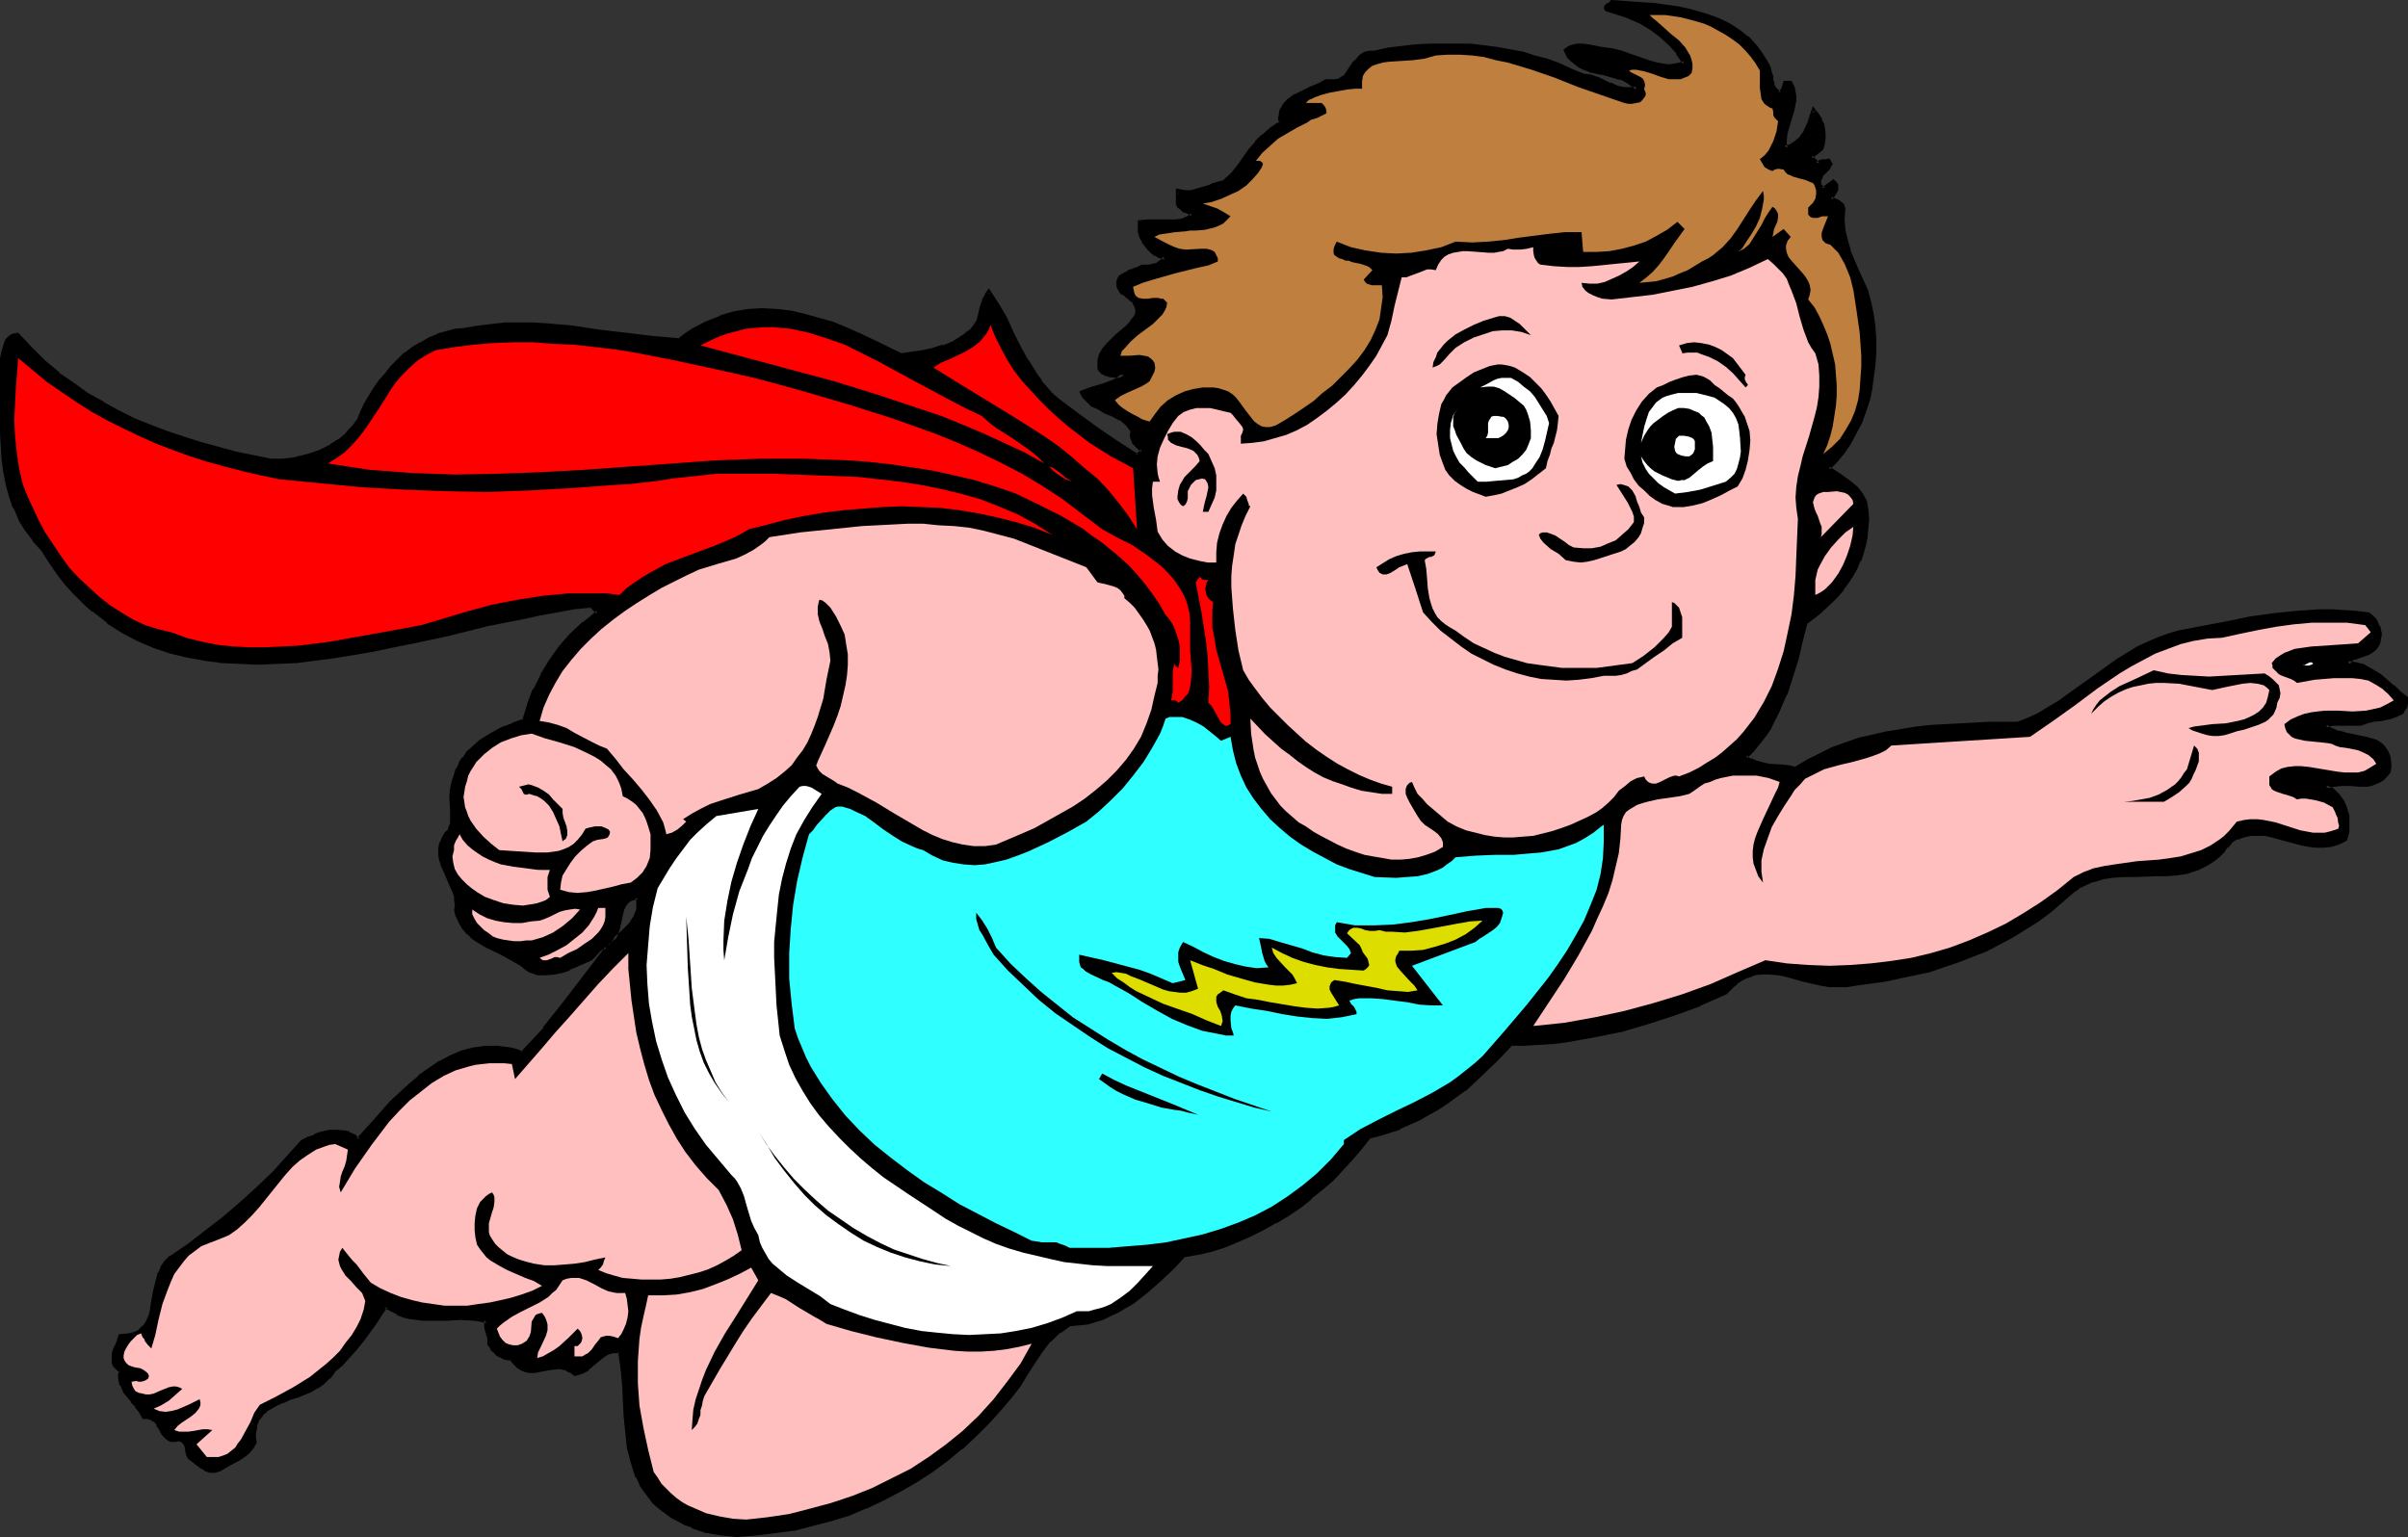
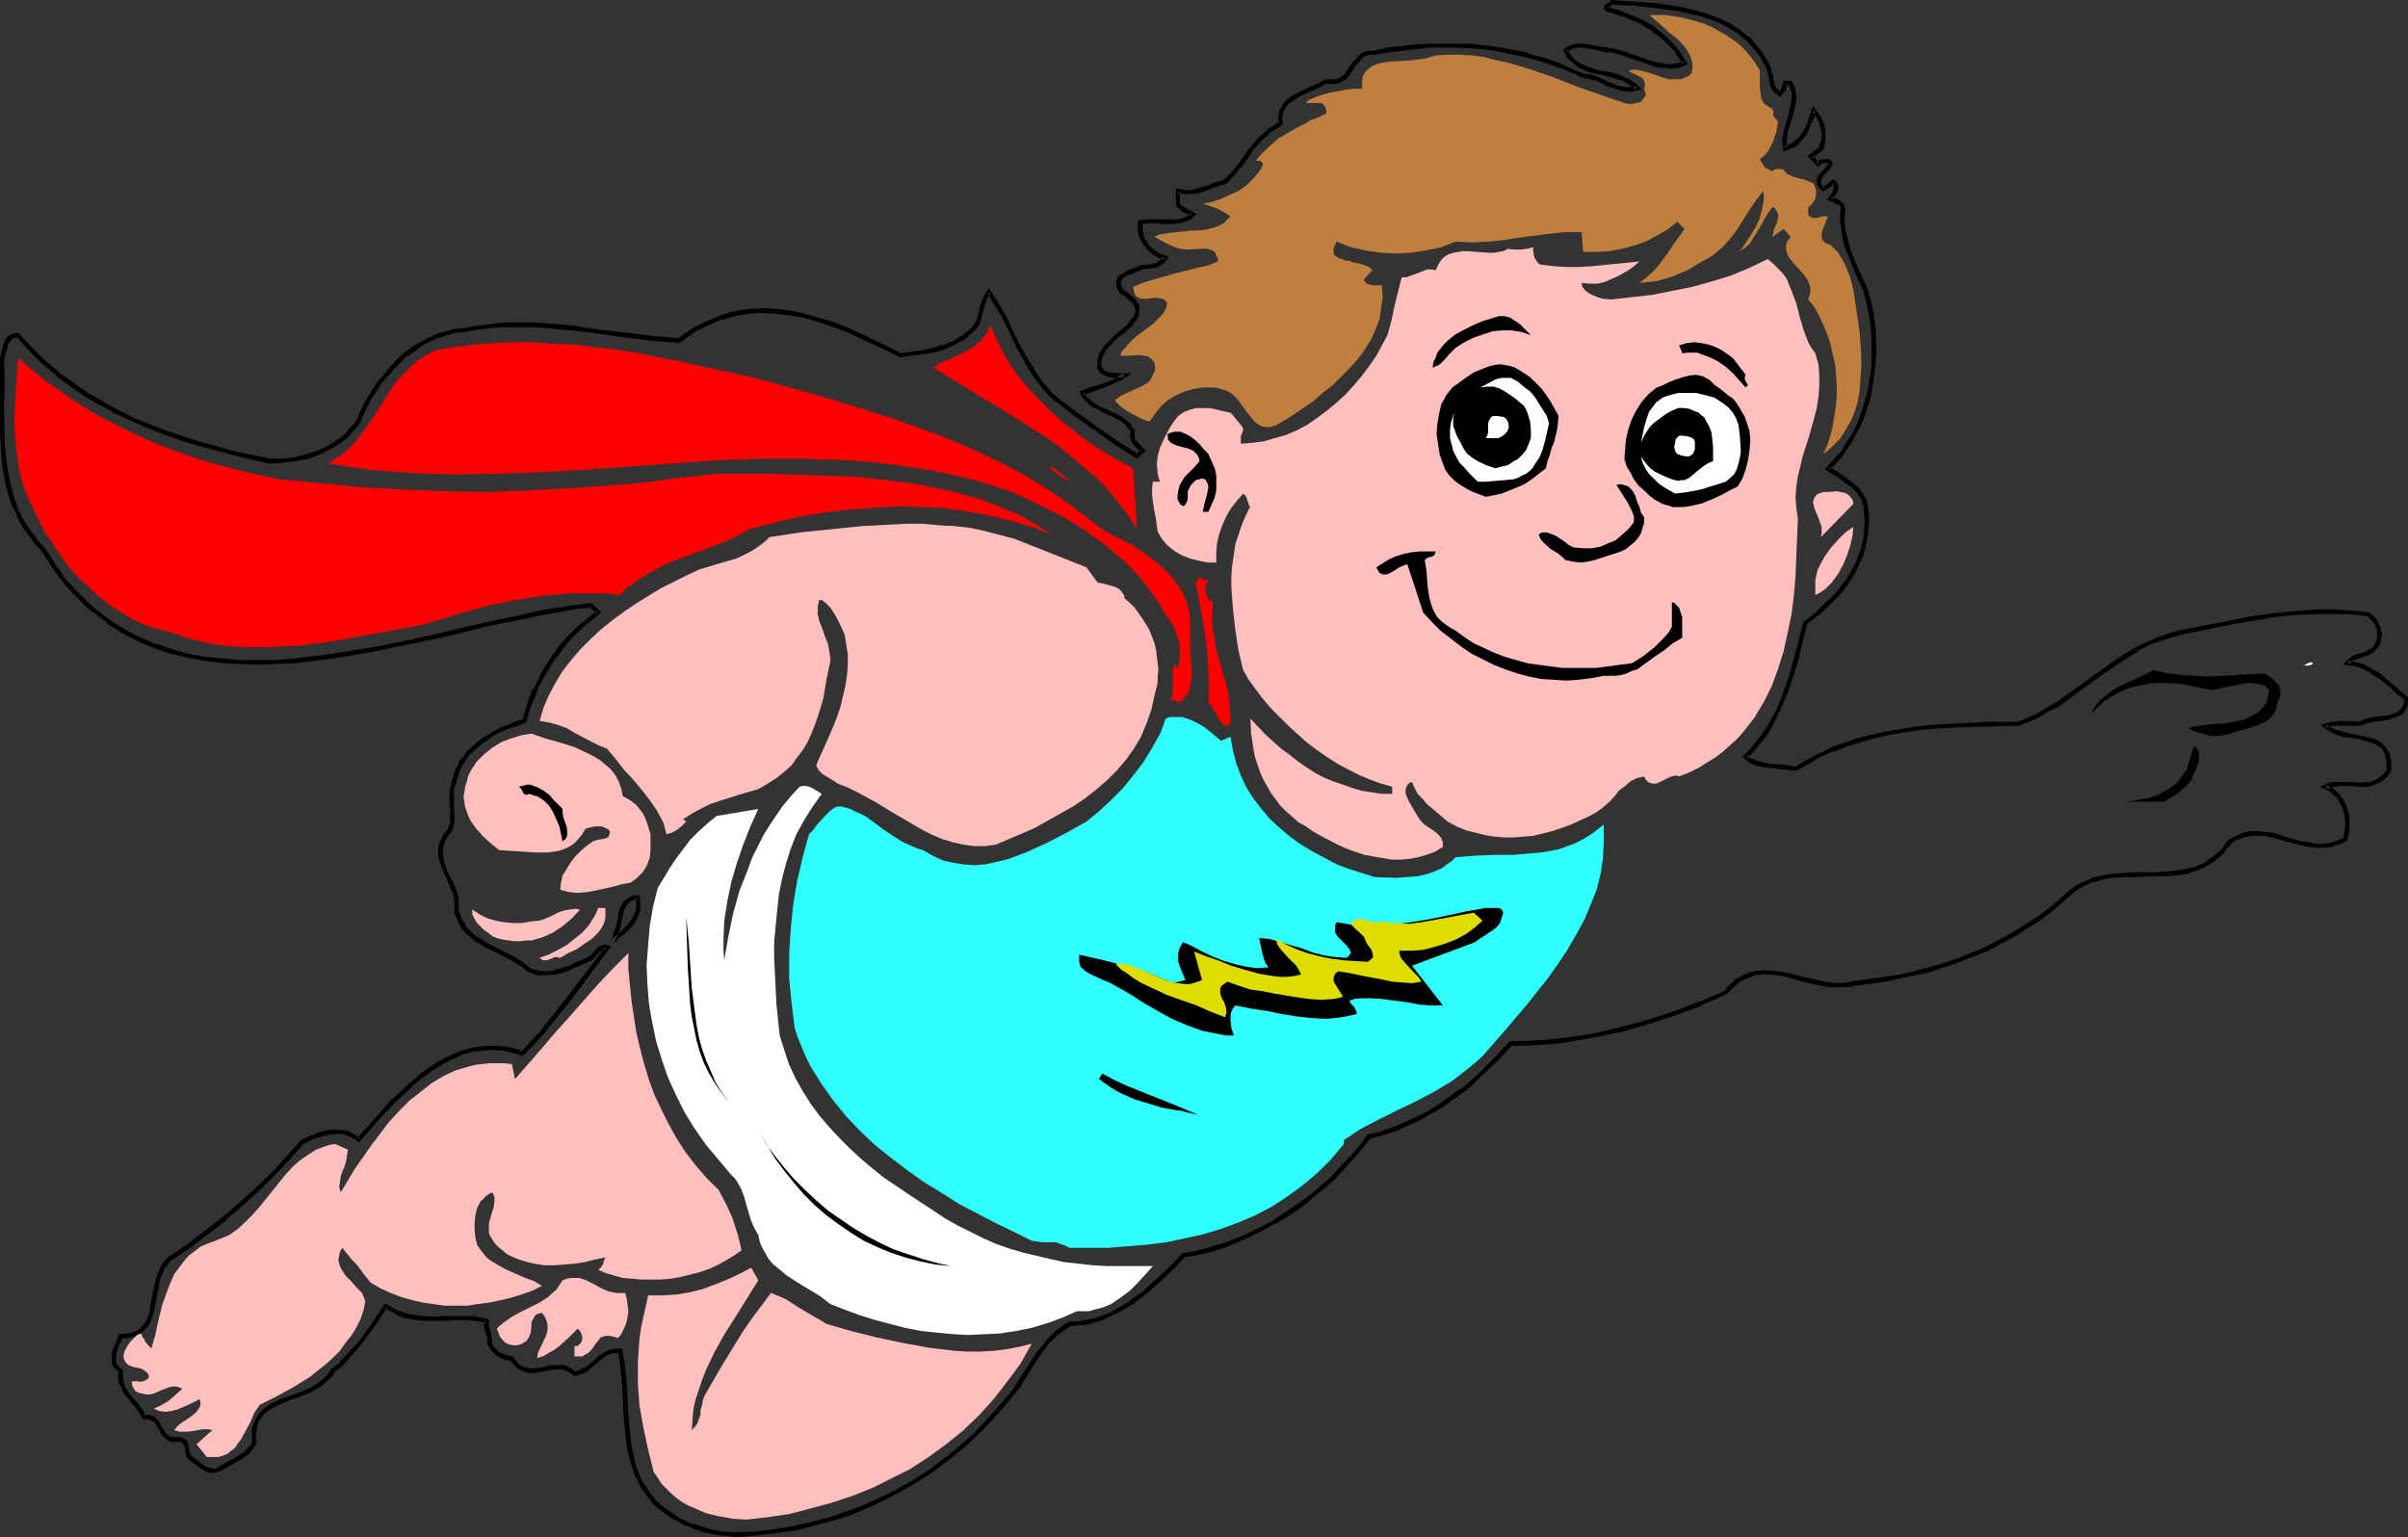
<svg xmlns="http://www.w3.org/2000/svg" xmlns:ns1="http://sodipodi.sourceforge.net/DTD/sodipodi-0.dtd" xmlns:ns2="http://www.inkscape.org/namespaces/inkscape" version="1.0" width="129.937mm" height="82.952mm" id="svg52" ns1:docname="Super Hero - Kid 2.wmf">
  <rect width="100%" height="100%" fill="#333333" stroke="none" />
  <ns1:namedview id="namedview52" pagecolor="#ffffff" bordercolor="#000000" borderopacity="0.25" ns2:showpageshadow="2" ns2:pageopacity="0.0" ns2:pagecheckerboard="0" ns2:deskcolor="#d1d1d1" ns2:document-units="mm" />
  <defs id="defs1">
    <pattern id="WMFhbasepattern" patternUnits="userSpaceOnUse" width="6" height="6" x="0" y="0" />
  </defs>
-   <path style="fill:#000000;fill-opacity:1;fill-rule:evenodd;stroke:none" d="m 124.432,192.314 -0.162,0.323 -0.485,0.162 0.323,-0.162 0.323,-0.323 0.646,-0.646 0.323,-0.646 0.485,-1.293 0.485,-1.616 v -0.808 l 0.162,-0.646 0.323,-1.454 0.323,-0.485 0.323,-0.485 0.485,-0.485 0.646,-0.485 0.646,-0.162 0.808,-0.162 0.162,0.97 v 0.646 l -0.162,0.808 -0.162,0.646 -0.485,1.293 -0.646,1.131 -0.97,0.97 -0.97,0.97 -1.131,0.97 z m 356.974,-44.604 0.485,-0.323 0.808,-0.323 1.454,-0.323 1.454,-0.162 1.616,-0.323 1.454,-0.323 0.485,-0.323 0.646,-0.323 0.323,-0.485 0.323,-0.646 0.323,-0.808 v -0.808 l -1.454,-1.131 -1.293,-1.293 -2.747,-2.263 -1.454,-0.97 -1.616,-0.808 -1.616,-0.485 -1.778,-0.323 0.485,-0.646 0.808,-0.485 0.808,-0.323 0.97,-0.323 0.97,-0.323 0.808,-0.323 0.646,-0.646 0.323,-0.485 0.323,-0.485 0.323,-0.97 v -0.808 -0.97 l -0.323,-0.646 -0.323,-0.808 -0.485,-0.646 -0.485,-0.485 -0.646,-0.485 -2.424,-0.323 -2.586,-0.162 -2.424,-0.162 h -2.424 l -4.848,0.162 -4.686,0.485 -4.686,0.808 -4.686,0.808 -9.373,1.939 -2.262,0.646 -2.262,0.808 -2.262,0.808 -2.101,1.131 -1.939,1.131 -2.101,1.454 -4.04,2.747 -4.04,2.909 -3.878,2.747 -2.101,1.293 -2.101,1.131 -2.101,1.131 -2.262,0.808 h -5.818 l -5.979,0.162 -5.979,0.485 -2.909,0.323 -2.909,0.323 -2.909,0.646 -2.909,0.646 -2.747,0.646 -2.747,0.808 -2.747,1.131 -2.586,1.131 -2.424,1.293 -2.586,1.616 -1.293,-0.323 -1.293,-0.162 -2.909,-0.323 -1.293,-0.162 -1.293,-0.323 -1.131,-0.485 -0.97,-0.808 1.454,-1.454 1.131,-1.454 1.293,-1.616 0.97,-1.616 0.97,-1.616 0.808,-1.616 1.454,-3.555 1.293,-3.394 0.97,-3.717 0.808,-3.555 0.97,-3.717 2.747,-2.101 2.586,-2.424 1.131,-1.131 1.131,-1.293 0.97,-1.293 0.97,-1.454 0.808,-1.454 0.646,-1.616 0.646,-1.454 0.323,-1.778 0.323,-1.616 0.323,-1.778 v -1.778 l -0.162,-1.939 -0.162,-0.808 -0.162,-0.808 -0.646,-1.293 -0.97,-1.293 -0.97,-0.808 -2.424,-1.778 -2.424,-1.616 1.616,-1.616 1.454,-1.778 1.293,-1.778 1.131,-2.101 0.97,-2.101 0.808,-2.263 0.808,-2.263 0.485,-2.424 0.485,-2.424 0.162,-2.424 0.162,-2.424 v -2.586 l -0.162,-2.424 -0.323,-2.424 -0.485,-2.424 -0.646,-2.424 -1.778,-4.202 -1.778,-4.363 -0.646,-2.101 -0.485,-2.101 -0.162,-2.101 0.162,-2.101 v -0.485 l -0.323,-0.323 -0.162,-0.323 -0.485,-0.162 -1.616,-0.808 0.646,-0.808 0.485,-0.97 V 38.301 37.816 l -0.162,-0.485 -0.323,-0.323 -2.101,1.616 -0.323,-0.323 -0.323,-0.485 -0.162,-0.323 -0.162,-0.323 0.162,-0.808 0.323,-0.646 1.131,-1.131 0.485,-0.485 0.323,-0.646 -0.485,-0.646 h -0.485 l -0.485,0.162 h -0.646 l -0.323,0.323 -0.162,0.162 -1.454,-1.454 2.101,-1.778 0.323,-0.97 0.162,-0.97 v -1.131 -0.97 l -0.323,-0.97 -0.323,-0.97 -0.646,-0.97 -0.646,-0.646 -0.808,2.424 -0.485,1.131 -0.646,1.131 -0.808,0.97 -0.808,0.808 -0.97,0.646 -1.293,0.485 -0.162,-0.808 v -0.808 l 0.323,-1.616 0.808,-3.232 0.485,-1.616 0.323,-1.616 v -0.97 l -0.162,-0.808 -0.162,-0.97 -0.323,-0.808 h -1.131 l -0.323,1.131 -0.323,0.485 -0.485,0.485 -0.646,-0.485 -0.485,-0.646 -0.323,-0.646 -0.162,-0.808 -0.162,-0.808 -0.162,-0.808 -0.162,-0.808 -0.323,-0.808 -1.293,-1.939 -1.454,-1.939 -1.454,-1.616 -1.778,-1.293 -1.778,-1.131 -1.939,-1.131 -2.101,-0.808 -2.101,-0.646 -2.262,-0.485 -2.262,-0.485 -4.525,-0.646 -4.363,-0.323 -4.525,-0.323 -0.162,0.162 -0.162,0.323 -0.485,0.162 -0.162,0.162 -0.162,0.323 0.162,0.323 2.424,0.646 2.424,0.808 2.101,1.131 2.262,1.293 1.939,1.454 1.778,1.616 1.616,1.939 1.293,2.101 -0.97,0.323 -0.808,0.162 -0.97,0.162 -0.97,-0.162 -1.778,-0.162 -1.939,-0.485 -1.778,-0.646 -1.939,-0.808 -1.778,-0.646 -1.939,-0.323 -1.131,-0.162 -1.131,-0.162 -2.424,-0.485 -1.293,-0.323 -1.131,0.162 -1.131,0.323 -0.485,0.162 -0.646,0.485 0.646,0.97 0.646,0.808 0.646,0.646 0.97,0.646 0.808,0.323 0.97,0.485 2.101,0.485 1.131,0.323 1.131,0.162 2.101,0.646 0.97,0.323 0.808,0.485 0.97,0.646 0.646,0.808 -0.646,0.162 h -0.646 -1.454 l -1.293,-0.485 -1.454,-0.485 -1.293,-0.646 -1.293,-0.485 -1.454,-0.485 -1.454,-0.162 -2.424,-1.131 -2.424,-0.97 -2.586,-0.97 -2.424,-0.808 -2.586,-0.646 -2.586,-0.485 -2.747,-0.485 -2.747,-0.323 -2.586,-0.323 -2.747,-0.162 h -2.747 l -2.747,0.162 -2.747,0.162 -2.747,0.323 -2.909,0.323 -2.747,0.485 h -0.97 l -0.808,0.323 -0.646,0.323 -0.485,0.323 -0.97,1.131 -1.778,2.424 -0.323,0.485 -0.646,0.485 -0.646,0.323 -0.646,0.162 h -0.97 l -0.97,-0.162 -1.454,0.808 -1.454,0.808 -1.778,0.646 -1.616,0.808 -1.454,0.97 -0.485,0.646 -0.485,0.646 -0.323,0.646 -0.323,0.808 v 0.808 0.97 l -0.97,0.646 -0.97,0.646 -1.616,1.454 -1.293,1.293 -1.293,1.616 -2.262,3.232 -1.293,1.616 -1.616,1.454 -1.131,0.323 -1.131,0.485 -1.131,0.485 -1.131,0.323 -1.131,0.323 -1.293,0.162 h -1.293 l -1.293,-0.162 v 2.586 l 0.162,0.485 0.323,0.323 0.808,0.485 0.808,0.485 0.808,0.485 -0.485,0.323 -0.485,0.323 -1.131,0.485 -1.293,0.323 h -1.454 -2.909 -1.454 -1.454 v 2.101 l 0.323,0.97 0.323,0.808 0.485,0.808 0.646,0.646 0.646,0.646 0.808,0.485 0.808,0.485 1.131,0.323 -0.485,0.646 -0.485,0.323 -0.485,0.323 -0.646,0.323 -1.293,0.323 h -1.293 l -0.97,0.323 -0.97,0.485 -0.97,0.323 -0.808,0.485 -0.808,0.485 -0.162,0.485 -0.162,0.323 -0.162,0.485 0.162,0.485 0.323,0.646 0.323,0.646 0.808,0.485 0.646,0.485 0.646,0.485 0.485,0.485 0.323,0.485 0.162,0.485 0.162,0.97 -0.323,0.808 -0.485,0.808 -0.646,0.97 -0.808,0.808 -0.97,0.808 -1.131,0.808 -1.778,1.778 -0.808,0.97 -0.646,1.131 -0.323,0.97 v 1.293 l 0.162,0.323 0.162,0.323 0.485,0.646 0.646,0.323 0.808,0.162 1.616,0.162 0.646,-0.162 h 0.646 l -0.97,0.646 -1.131,0.646 -2.101,0.97 -2.262,0.646 -2.101,0.808 0.323,0.646 0.646,0.646 1.131,0.97 1.293,0.808 1.454,0.646 1.454,0.808 1.454,0.646 1.454,1.131 0.485,0.646 0.646,0.808 -0.162,0.646 v 0.646 l 0.162,0.485 0.323,0.485 0.646,0.97 0.485,0.323 0.485,0.485 -1.131,1.131 -4.202,-2.586 -4.04,-2.909 -4.04,-2.909 -4.04,-3.071 -1.293,-1.131 -1.131,-1.293 -1.131,-1.293 -0.97,-1.454 -1.778,-2.747 -1.454,-2.909 -1.454,-2.909 -1.454,-2.909 -1.454,-2.747 -1.778,-2.586 -0.485,0.646 -0.323,0.808 -0.646,1.454 -0.646,3.232 -0.808,0.97 -0.808,0.808 -0.808,0.646 -0.808,0.646 -1.939,1.131 -1.939,0.808 -2.101,0.646 -2.262,0.485 -4.525,0.646 -5.494,-2.747 -2.747,-1.454 -2.909,-1.131 -2.747,-1.131 -2.909,-0.97 -2.747,-0.808 -2.909,-0.485 -2.747,-0.323 -2.909,-0.162 -2.747,0.162 -2.909,0.485 -2.909,0.808 -2.747,1.131 -2.909,1.616 -1.454,0.97 -1.293,0.97 -5.494,-0.485 -5.494,-0.646 -5.333,-0.808 -5.494,-0.646 -5.494,-0.485 -2.586,-0.162 h -2.747 -2.747 l -2.909,0.162 -2.747,0.323 -2.747,0.485 -1.778,0.323 -1.778,0.323 -1.939,0.646 -1.616,0.646 -1.616,0.97 -1.616,0.97 -1.616,1.131 -1.293,1.293 -1.454,1.454 -1.131,1.454 -1.293,1.454 -1.131,1.616 -0.97,1.616 -0.97,1.454 -0.646,1.778 -0.808,1.616 -0.646,0.97 -0.97,0.97 -0.808,0.97 -0.97,0.808 -2.101,1.454 -2.262,0.97 -2.424,0.97 -2.586,0.485 -2.586,0.323 -2.586,0.162 -7.11,-1.616 -7.11,-1.939 -3.394,-0.97 -3.555,-1.131 -3.394,-1.293 -3.232,-1.454 -3.394,-1.454 -3.07,-1.778 -3.07,-1.939 -3.07,-1.939 -2.909,-2.263 -2.909,-2.424 -2.586,-2.586 -2.586,-2.909 -0.97,0.162 -0.646,0.323 -0.485,0.646 -0.323,0.646 -0.485,1.454 -0.485,1.454 0.162,5.01 -0.162,5.171 0.162,5.171 0.162,2.747 0.162,2.424 0.323,2.586 0.485,2.424 0.646,2.424 0.808,2.424 1.131,2.263 1.293,2.263 1.454,2.101 1.778,1.939 1.131,1.939 1.293,1.778 1.131,1.616 1.293,1.616 1.454,1.616 1.293,1.293 1.454,1.454 1.293,1.131 2.909,2.263 3.07,1.939 3.232,1.778 3.232,1.293 3.232,1.131 3.555,0.808 3.394,0.646 3.717,0.485 3.555,0.162 3.717,0.162 3.717,-0.162 3.878,-0.162 3.878,-0.485 3.878,-0.485 7.757,-1.293 7.757,-1.616 7.757,-1.616 7.595,-1.778 7.434,-1.616 3.717,-0.808 3.555,-0.646 3.555,-0.485 3.394,-0.485 1.454,1.454 -2.909,2.263 -2.586,2.424 -2.262,2.586 -1.939,2.747 -1.778,2.909 -1.454,2.909 -1.131,3.071 -0.97,3.232 -2.424,0.808 -2.262,0.97 -2.262,1.131 -1.939,1.293 -1.778,1.616 -0.97,0.808 -0.646,0.97 -0.646,1.131 -0.646,1.131 -0.485,1.131 -0.323,1.454 -0.323,1.454 -0.162,1.454 0.162,2.909 v 1.454 1.293 l -0.485,1.131 -0.323,0.485 -0.323,0.485 -0.646,1.131 -0.485,0.97 -0.162,0.97 v 0.97 l 0.162,1.131 0.162,0.97 0.808,1.778 0.97,1.778 0.646,1.939 0.323,0.97 0.162,0.808 0.162,0.97 -0.162,0.97 0.323,1.454 0.485,1.131 0.646,0.97 0.808,0.97 0.97,0.808 0.808,0.646 2.262,1.293 2.262,1.293 2.262,0.97 2.101,1.454 0.97,0.646 0.97,0.808 0.97,0.323 0.808,0.162 1.616,0.162 1.616,-0.323 1.616,-0.323 1.454,-0.485 1.454,-0.646 1.454,-0.646 1.616,-0.808 0.323,-0.323 0.323,-0.323 0.808,-0.97 0.485,-0.323 0.485,-0.323 h 0.485 l 0.323,0.162 -8.403,11.151 -4.202,5.495 -2.262,2.424 -2.424,2.586 -1.293,-0.485 -1.293,-0.323 -1.131,-0.162 -1.293,-0.162 -1.293,-0.162 -1.131,0.162 -2.424,0.323 -2.424,0.646 -2.262,0.808 -2.101,1.131 -2.101,1.454 -2.101,1.616 -1.939,1.616 -1.939,1.778 -1.939,1.778 -3.555,3.879 -3.232,3.717 -0.646,-0.646 -0.646,-0.323 -0.646,-0.323 -0.808,-0.162 -1.454,-0.323 -1.454,0.162 -1.616,0.323 -1.454,0.485 -1.454,0.485 -1.131,0.646 -2.909,3.232 -3.07,3.232 -3.232,3.232 -3.394,3.071 -3.394,2.909 -3.555,2.909 -3.555,2.586 -3.717,2.424 -0.97,0.97 -0.808,1.131 -0.485,1.131 -0.485,1.293 -0.485,2.586 -0.485,2.747 -0.162,1.131 -0.323,1.293 -0.646,0.97 -0.646,0.97 -0.808,0.808 -0.97,0.646 -0.646,0.162 -0.646,0.162 -1.778,0.162 -0.323,0.646 -0.323,0.97 -0.323,0.97 -0.323,0.97 -0.162,0.97 0.162,0.97 0.162,0.323 0.323,0.485 0.323,0.323 0.485,0.323 v 0.808 0.808 l 0.162,0.646 0.162,0.646 0.646,1.131 0.646,0.97 0.808,1.131 0.97,0.97 0.808,1.131 0.646,1.293 0.646,-0.162 0.646,0.162 0.485,0.162 0.485,0.323 0.646,0.808 0.485,1.131 0.646,0.97 0.646,0.646 0.485,0.323 0.485,0.162 h 0.646 l 0.808,-0.162 0.646,0.323 0.485,0.323 0.162,0.323 0.162,0.646 0.323,1.131 v 0.485 l 0.323,0.485 1.293,0.97 1.454,1.131 0.646,0.323 0.97,0.323 h 0.808 l 0.97,-0.162 1.939,-1.131 2.101,-1.131 0.808,-0.646 0.97,-0.808 0.646,-0.808 0.646,-1.131 v -0.97 -0.808 -0.808 l 0.162,-0.646 0.485,-1.293 0.646,-1.131 0.97,-0.808 1.131,-0.808 1.131,-0.646 1.293,-0.485 1.454,-0.485 1.454,-0.646 2.747,-1.131 1.293,-0.646 1.293,-0.97 0.97,-0.97 0.97,-1.293 1.616,-1.293 1.454,-1.616 1.454,-1.616 1.454,-1.778 2.586,-3.555 1.131,-1.616 1.131,-1.778 1.293,0.808 1.131,0.646 1.293,0.485 1.293,0.323 2.424,0.323 2.586,0.162 1.454,-0.162 h 1.131 2.586 2.747 l 1.293,0.162 1.293,0.323 v 0.646 0.646 l 0.323,1.131 0.323,1.131 v 0.485 0.646 l 0.323,0.646 0.323,0.485 0.646,0.485 0.485,0.485 0.646,0.323 0.646,0.323 0.646,0.162 h 0.808 l 0.646,0.97 0.808,0.808 0.646,0.323 0.808,0.323 0.808,0.162 h 0.808 l 1.778,-0.162 1.616,-0.485 1.778,-0.162 0.808,0.162 0.808,0.162 0.808,0.485 0.646,0.646 1.454,-0.323 1.131,-0.808 1.939,-1.616 0.97,-0.808 1.131,-0.646 0.485,-0.323 h 0.646 l 0.808,-0.162 h 0.646 l 0.646,3.394 0.323,3.232 0.323,6.626 0.323,3.071 0.323,3.232 0.808,3.071 0.323,1.616 0.646,1.454 0.646,1.454 0.808,1.293 0.97,1.131 0.97,1.293 1.131,0.97 1.131,0.97 1.293,0.808 1.293,0.808 1.454,0.646 1.454,0.646 1.454,0.485 1.454,0.485 3.07,0.485 3.07,0.323 3.878,-0.323 3.878,-0.323 3.878,-0.646 3.717,-0.808 3.717,-1.131 3.717,-1.131 3.555,-1.454 3.394,-1.454 3.394,-1.778 3.232,-1.939 3.232,-2.101 3.07,-2.263 3.07,-2.424 2.909,-2.747 2.747,-2.747 2.586,-2.909 1.778,-2.101 1.616,-2.263 1.616,-2.263 1.454,-2.424 1.616,-2.263 1.616,-2.101 0.97,-0.97 0.97,-0.97 1.131,-0.808 1.131,-0.646 1.616,-0.162 1.778,-0.162 1.616,-0.485 1.616,-0.485 1.616,-0.646 1.454,-0.808 1.454,-0.808 1.616,-0.97 2.747,-2.101 2.747,-2.424 2.586,-2.424 2.262,-2.424 2.909,-0.646 2.747,-0.646 2.586,-0.808 2.747,-0.97 2.586,-1.131 2.586,-1.293 2.586,-1.454 2.424,-1.616 2.424,-1.454 2.262,-1.939 2.262,-1.778 2.262,-1.939 1.939,-2.101 1.939,-2.101 1.939,-2.101 1.778,-2.263 2.101,-0.485 4.04,-1.454 4.04,-1.778 1.778,-1.131 1.939,-1.131 1.778,-1.131 3.717,-2.586 3.232,-3.071 3.232,-3.071 3.07,-3.232 h 2.586 l 2.747,-0.162 2.747,-0.162 2.909,-0.323 5.494,-0.97 5.656,-1.131 5.494,-1.616 5.494,-1.616 5.333,-2.101 5.333,-2.263 0.646,-0.808 0.646,-0.646 0.808,-0.646 0.646,-0.485 1.454,-0.808 1.616,-0.485 1.616,-0.323 h 1.616 l 1.616,0.323 1.616,0.323 3.555,0.808 3.394,0.808 1.939,0.323 1.778,0.162 1.778,-0.162 1.778,-0.323 5.979,-0.808 3.07,-0.485 2.909,-0.646 3.07,-0.808 2.909,-0.97 2.747,-0.97 2.909,-0.97 2.909,-1.293 2.747,-1.293 2.747,-1.454 2.586,-1.616 2.586,-1.616 2.424,-1.939 2.424,-2.101 2.424,-2.101 0.808,-0.646 0.97,-0.485 1.939,-0.808 2.101,-0.485 2.101,-0.323 2.101,-0.323 h 2.262 4.363 l 2.101,-0.162 2.101,-0.162 2.101,-0.323 1.939,-0.646 1.939,-0.808 0.97,-0.485 0.808,-0.646 0.97,-0.808 0.808,-0.808 0.646,-0.97 0.808,-0.97 1.454,-0.808 1.454,-0.485 1.454,-0.323 h 1.454 l 1.454,0.162 1.454,0.162 2.909,0.808 2.909,0.808 1.616,0.323 1.454,0.323 h 1.454 l 1.616,-0.323 1.454,-0.323 1.454,-0.808 0.323,-1.454 0.162,-1.616 -0.162,-1.616 -0.485,-1.454 -0.646,-1.616 -0.808,-1.131 -1.131,-0.97 -0.646,-0.485 -0.646,-0.323 0.808,-0.323 0.97,-0.162 1.616,-0.162 1.778,0.162 h 1.616 1.616 l 0.808,-0.162 0.808,-0.162 0.646,-0.323 0.808,-0.485 0.646,-0.646 0.646,-0.97 0.162,-0.808 v -0.646 l -0.162,-1.293 -0.323,-1.131 -0.646,-0.808 -0.646,-0.646 -0.808,-0.485 -0.97,-0.485 -1.131,-0.323 -2.262,-0.323 -2.262,-0.485 -1.131,-0.323 -0.97,-0.323 -0.808,-0.485 -0.808,-0.646 0.808,-0.162 0.808,-0.162 1.778,-0.162 z" id="path1" />
  <path style="fill:#000000;fill-opacity:1;fill-rule:evenodd;stroke:none" d="m 124.109,191.991 -0.162,0.323 v -0.162 l -0.323,0.323 0.485,0.646 0.323,-0.162 v 0 l 0.323,-0.323 0.646,-0.646 0.323,-0.646 0.646,-1.616 0.323,-1.454 v 0 l 0.162,-0.808 0.162,-0.808 v 0.162 l 0.323,-1.454 v 0.162 l 0.323,-0.646 v 0 l 0.323,-0.485 -0.162,0.162 0.485,-0.485 v 0 l 0.485,-0.323 v 0 l 0.646,-0.162 h -0.162 l 0.808,-0.162 -0.485,-0.323 0.162,0.808 v 0 0.646 0 0.808 l -0.162,0.646 v -0.162 l -0.485,1.293 v -0.162 l -0.808,1.293 0.162,-0.162 -0.97,0.97 -0.97,0.97 v 0 l -1.131,0.97 v 0 l -1.293,0.97 0.646,0.646 1.131,-0.808 v -0.162 l 1.131,-0.97 h 0.162 l 0.97,-0.97 0.97,-0.97 v 0 l 0.808,-1.293 0.485,-1.293 0.162,-0.646 v -0.808 -0.162 -0.646 -0.162 l -0.162,-1.131 h -1.293 v 0 l -0.646,0.323 -0.646,0.485 -0.646,0.485 -0.323,0.485 v 0.162 l -0.323,0.485 -0.485,1.454 v 0.162 0.646 l -0.162,0.808 v -0.162 l -0.485,1.616 -0.485,1.454 0.162,-0.162 -0.485,0.646 0.162,-0.162 -0.646,0.646 -0.323,0.323 h 0.162 l -0.323,0.162 0.485,0.808 0.485,-0.323 0.162,-0.485 v 0.162 z" id="path2" />
  <path style="fill:#000000;fill-opacity:1;fill-rule:evenodd;stroke:none" d="m 481.567,148.034 0.646,-0.323 -0.162,0.162 0.808,-0.323 h -0.162 l 1.454,-0.323 1.616,-0.162 1.454,-0.323 h 0.162 l 1.293,-0.485 h 0.162 l 0.485,-0.323 h 0.162 l 0.646,-0.323 0.323,-0.646 0.485,-0.646 0.162,-0.808 v -1.293 l -1.454,-1.131 v 0 l -1.293,-1.293 h -0.162 l -2.586,-2.263 v 0 l -1.616,-0.97 v 0 l -1.454,-0.808 -0.162,-0.162 -1.616,-0.485 h -0.162 l -1.778,-0.323 0.323,0.808 0.485,-0.646 v 0 l 0.646,-0.485 v 0.162 l 0.808,-0.323 0.97,-0.323 0.808,-0.323 h 0.162 l 0.808,-0.485 0.808,-0.646 0.485,-0.646 v 0 l 0.323,-0.646 0.162,-0.97 0.162,-0.808 v -0.162 l -0.162,-0.808 -0.162,-0.808 h -0.162 l -0.323,-0.808 -0.323,-0.646 -0.162,-0.162 -0.485,-0.485 v 0 l -0.808,-0.646 -2.586,-0.323 -2.424,-0.162 h -0.162 l -2.424,-0.162 h -2.424 l -4.848,0.323 v 0 l -4.686,0.485 -4.686,0.646 -4.686,0.97 -9.373,1.778 h -0.162 l -2.262,0.646 -2.262,0.808 v 0 l -2.262,0.97 -2.101,0.97 v 0 l -2.101,1.293 -2.101,1.293 -4.04,2.909 -3.878,2.747 -4.04,2.909 -1.939,1.131 v 0 l -2.101,1.293 -2.101,0.97 v 0 l -2.101,0.808 v 0 h -5.818 l -5.979,0.323 -5.979,0.323 v 0 l -2.909,0.323 -2.909,0.485 -2.909,0.485 h -0.162 l -2.747,0.646 -2.909,0.646 -2.747,0.97 -2.747,0.97 v 0 l -2.586,1.293 -2.586,1.293 v 0 l -2.424,1.454 h 0.323 l -1.454,-0.323 -1.293,-0.162 -2.747,-0.162 -1.454,-0.323 h 0.162 l -1.293,-0.323 v 0 l -1.131,-0.485 v 0.162 l -0.97,-0.808 0.162,0.646 1.454,-1.454 1.131,-1.454 0.162,-0.162 1.131,-1.454 1.131,-1.616 v -0.162 l 0.808,-1.616 0.808,-1.616 1.454,-3.394 0.162,-0.162 1.131,-3.555 1.131,-3.555 0.808,-3.555 0.97,-3.717 -0.162,0.162 2.747,-2.101 v 0 l 2.586,-2.424 1.131,-1.131 1.131,-1.293 v -0.162 l 0.97,-1.293 0.97,-1.454 v 0 l 0.808,-1.454 0.646,-1.616 h 0.162 l 0.485,-1.454 0.485,-1.778 v 0 l 0.323,-1.616 0.162,-1.939 v 0 l 0.162,-1.778 -0.162,-1.939 v 0 l -0.162,-0.808 v -0.162 l -0.162,-0.808 -0.808,-1.454 -0.97,-1.293 -0.97,-0.808 -0.162,-0.162 -2.424,-1.778 -2.262,-1.454 v 0.646 l 1.616,-1.616 v 0 l 1.454,-1.778 v 0 l 1.293,-1.939 v 0 l 1.131,-2.101 1.131,-2.101 v 0 l 0.808,-2.263 0.808,-2.424 0.485,-2.263 v -0.162 l 0.323,-2.424 0.323,-2.424 v 0 l 0.162,-2.424 v -2.586 l -0.162,-2.586 -0.323,-2.424 -0.485,-2.424 v 0 l -0.646,-2.424 v -0.162 l -1.939,-4.202 -1.778,-4.202 0.162,0.162 -0.646,-2.101 v 0 l -0.485,-2.101 -0.162,-2.101 v 0 l 0.162,-2.101 -0.162,-0.646 -0.162,-0.485 -0.485,-0.323 -0.323,-0.323 -1.778,-0.808 0.162,0.646 0.646,-0.808 0.646,-1.131 v -0.485 -0.646 l -0.323,-0.485 -0.646,-0.646 -2.424,1.778 h 0.646 l -0.323,-0.323 v 0 l -0.323,-0.323 v 0 l -0.162,-0.323 h 0.162 l -0.162,-0.323 v 0.162 l 0.162,-0.646 v 0.162 l 0.323,-0.646 h -0.162 l 1.616,-1.616 v -0.162 l 0.485,-0.808 -0.646,-1.131 -0.808,0.162 h -0.646 v 0 l -0.646,0.162 -0.485,0.323 -0.162,0.323 0.646,-0.162 -1.454,-1.454 v 0.646 l 2.262,-1.778 0.323,-1.131 v 0 l 0.162,-1.131 v -1.131 l -0.162,-1.131 v 0 l -0.162,-0.97 h -0.162 l -0.323,-0.97 -0.646,-0.97 v 0 l -1.131,-1.454 -1.131,3.232 0.162,-0.162 1.616,-2.101 -0.808,0.162 0.646,0.808 v 0 l 0.485,0.808 v 0 l 0.485,0.97 h -0.162 l 0.323,0.97 v -0.162 l 0.162,0.97 v 0 1.131 -0.162 l -0.323,1.131 v -0.162 l -0.323,0.97 0.323,-0.162 -2.586,1.939 2.262,2.263 0.485,-0.646 -0.162,0.162 0.323,-0.162 h -0.162 l 0.485,-0.162 v 0 h 0.646 0.485 l -0.485,-0.323 0.485,0.808 v -0.485 l -0.485,0.485 h 0.162 l -1.616,1.778 -0.485,0.808 v 0.808 0.485 l 0.323,0.323 v 0.162 l 0.323,0.323 0.646,0.646 2.424,-1.616 -0.646,-0.162 0.323,0.323 v 0 l 0.162,0.323 -0.162,-0.162 v 0.485 -0.162 0.485 -0.162 l -0.323,0.97 v 0 l -0.97,1.293 2.101,0.97 0.485,0.162 -0.162,-0.162 0.162,0.323 v 0 l 0.162,0.323 v -0.162 0.646 -0.162 l -0.162,2.101 v 0.162 l 0.323,2.101 0.323,2.101 v 0 l 0.646,2.101 0.162,0.162 1.616,4.202 1.939,4.202 -0.162,-0.162 0.646,2.424 v 0 l 0.485,2.424 0.323,2.424 0.162,2.586 v -0.162 2.586 2.424 0 l -0.323,2.424 -0.323,2.424 v -0.162 l -0.646,2.424 -0.646,2.263 -0.808,2.263 v 0 l -0.97,2.101 -1.293,1.939 v 0 l -1.131,1.939 v 0 l -1.454,1.616 v 0 l -1.939,2.101 2.747,1.778 2.424,1.778 v -0.162 l 0.97,0.97 v 0 l 0.808,1.131 v 0 l 0.808,1.293 h -0.162 l 0.323,0.808 v -0.162 0.97 -0.162 l 0.162,1.939 v 1.778 0 l -0.162,1.778 -0.323,1.616 v 0 l -0.485,1.616 -0.646,1.454 h 0.162 l -0.808,1.616 -0.808,1.454 v -0.162 l -0.808,1.454 -1.131,1.293 h 0.162 l -1.131,1.293 -1.131,1.131 -2.586,2.424 h 0.162 l -2.909,2.263 -0.97,3.717 -0.97,3.717 -0.97,3.555 -1.293,3.555 0.162,-0.162 -1.454,3.555 -0.97,1.616 -0.808,1.616 v 0 l -1.131,1.616 -1.131,1.454 v 0 l -1.131,1.454 -1.778,1.778 1.293,1.131 1.293,0.646 1.293,0.323 v 0 l 1.454,0.162 2.747,0.323 1.293,0.162 1.616,0.162 2.586,-1.454 v 0 l 2.424,-1.454 2.586,-1.131 v 0.162 l 2.747,-1.131 2.747,-0.808 2.747,-0.808 2.909,-0.646 h -0.162 l 2.909,-0.485 3.07,-0.485 2.909,-0.323 h -0.162 l 5.979,-0.323 5.979,-0.162 5.979,-0.162 2.262,-0.808 v 0 l 2.101,-0.97 2.101,-1.293 h 0.162 l 2.101,-1.131 3.878,-2.909 4.04,-2.909 4.04,-2.747 1.939,-1.293 2.101,-1.293 h -0.162 l 2.262,-1.131 2.101,-0.808 v 0 l 2.262,-0.646 2.262,-0.646 v 0 l 9.373,-1.939 4.686,-0.808 4.686,-0.808 4.686,-0.485 h -0.162 l 4.848,-0.162 h 2.424 2.424 v 0 l 2.424,0.162 2.586,0.323 h -0.162 l 0.485,0.485 v 0 l 0.485,0.485 v 0 l 0.485,0.646 v 0 l 0.323,0.646 -0.162,-0.162 0.323,0.808 v 0 0.808 -0.162 0.808 0 l -0.323,0.97 0.162,-0.162 -0.323,0.646 v -0.162 l -0.323,0.485 h 0.162 l -0.808,0.646 v -0.162 l -0.808,0.485 h 0.162 l -0.97,0.323 -0.808,0.162 -0.97,0.323 -0.808,0.646 -1.293,1.293 2.747,0.323 h -0.162 l 1.778,0.646 h -0.162 l 1.616,0.808 h -0.162 l 1.454,0.97 v -0.162 l 2.747,2.263 v 0 l 1.293,1.293 h 0.162 l 1.293,1.131 -0.162,-0.485 v 0.97 -0.162 l -0.162,0.808 v -0.162 l -0.323,0.646 -0.485,0.485 0.162,-0.162 -0.646,0.485 h 0.162 l -0.646,0.162 h 0.162 l -1.454,0.485 v 0 l -1.454,0.162 -1.616,0.162 -1.454,0.323 v 0 l -0.646,0.323 h -0.162 l -0.485,0.323 h 0.162 z" id="path3" />
  <path style="fill:#000000;fill-opacity:1;fill-rule:evenodd;stroke:none" d="m 368.771,24.726 -0.646,1.293 -0.485,1.131 v -0.162 l -0.808,1.131 0.162,-0.162 -0.97,0.808 v 0 l -0.97,0.646 h 0.162 l -1.293,0.323 0.646,0.485 -0.162,-0.808 v -0.97 0.162 l 0.162,-1.616 v 0.162 l 0.97,-3.232 0.485,-1.616 v -0.162 l 0.323,-1.616 v -0.97 l -0.162,-0.97 -0.162,-0.808 -0.646,-1.293 h -1.616 l -0.485,1.616 0.162,-0.162 -0.323,0.323 v 0 l -0.485,0.485 h 0.646 l -0.646,-0.485 v 0 l -0.485,-0.485 v 0 l -0.323,-0.646 h 0.162 l -0.323,-0.808 v 0.162 -0.97 0 l -0.323,-0.808 -0.162,-0.808 v 0 l -0.323,-0.808 v 0 l -1.293,-2.101 -1.293,-1.778 -0.162,-0.162 -1.454,-1.616 h -0.162 l -1.616,-1.293 -1.939,-1.293 v 0 l -1.939,-0.97 -2.101,-0.808 v 0 l -2.101,-0.646 -2.262,-0.646 v 0 L 342.268,1.293 337.744,0.646 333.219,0.323 328.532,0 328.209,0.485 V 0.323 l -0.162,0.323 0.162,-0.162 -0.485,0.162 -0.485,0.485 -0.162,0.485 0.323,0.646 2.586,0.808 2.424,0.808 h -0.162 l 2.262,0.97 v 0 l 2.101,1.293 1.939,1.454 v 0 l 1.778,1.616 v 0 l 1.616,1.778 h -0.162 l 1.454,2.101 0.162,-0.646 -0.97,0.323 h 0.162 l -0.97,0.162 -0.97,0.162 h 0.162 -0.808 l -1.939,-0.323 v 0 l -1.778,-0.485 -1.778,-0.646 -1.939,-0.646 -1.778,-0.646 -1.939,-0.485 -1.293,-0.162 h 0.162 l -1.293,-0.162 v 0 l -2.424,-0.485 -1.293,-0.162 h -1.131 l -1.293,0.323 v 0 l -0.646,0.323 v 0 l -0.808,0.646 0.646,1.293 v 0.162 l 0.808,0.808 0.808,0.646 v 0 l 0.808,0.646 v 0 l 0.97,0.485 0.97,0.323 0.162,0.162 2.101,0.485 v 0 l 1.131,0.162 h -0.162 l 1.131,0.323 2.101,0.646 v -0.162 l 0.97,0.485 0.808,0.485 v 0 l 0.808,0.646 V 17.615 l 0.646,0.646 0.323,-0.646 -0.808,0.162 h 0.162 -0.808 0.162 -1.454 0.162 l -1.454,-0.323 -1.293,-0.646 v 0.162 l -1.293,-0.646 -1.293,-0.646 h -0.162 l -1.293,-0.485 h -0.162 l -1.293,-0.162 v 0 l -2.424,-0.97 -2.424,-1.131 v 0 l -2.586,-0.97 -2.586,-0.646 -2.424,-0.808 h -0.162 l -2.586,-0.485 -2.747,-0.485 -2.586,-0.323 -2.747,-0.323 v 0 h -2.747 -2.747 -2.747 l -2.747,0.162 h -0.162 l -2.747,0.323 -2.747,0.323 -2.909,0.646 h 0.162 -1.131 l -0.808,0.162 -0.646,0.323 v 0 l -0.646,0.485 -0.97,1.131 h -0.162 l -1.616,2.424 v 0 l -0.323,0.485 v 0 l -0.646,0.323 h 0.162 l -0.646,0.323 h 0.162 l -0.808,0.162 h 0.162 -0.97 0.162 -1.293 l -1.454,0.808 -1.616,0.646 -1.616,0.808 -1.616,0.808 h -0.162 l -1.293,0.97 -0.646,0.646 -0.485,0.646 v 0.162 l -0.485,0.646 -0.162,0.808 v 0.162 l -0.162,0.808 0.162,1.131 0.162,-0.485 -0.97,0.646 -0.97,0.646 v 0 l -1.616,1.454 h -0.162 l -1.293,1.293 v 0.162 l -1.293,1.454 v 0 l -2.262,3.232 v 0 l -1.293,1.616 v 0 l -1.616,1.454 h 0.323 l -1.293,0.323 -1.131,0.323 v 0 l -1.131,0.485 v 0 l -1.131,0.323 -1.131,0.323 v 0 l -1.131,0.323 v 0 h -1.293 0.162 l -1.939,-0.323 v 3.232 l 0.323,0.646 0.485,0.323 0.646,0.646 h 0.162 l 0.808,0.323 0.808,0.485 -0.162,-0.646 -0.323,0.323 v 0 l -0.485,0.323 -1.131,0.485 v 0 l -1.293,0.162 h 0.162 -1.454 -2.909 -1.454 l -1.939,0.162 0.97,0.323 -0.485,0.485 1.454,-0.162 h 1.454 l 2.909,0.162 1.454,-0.162 v 0 l 1.454,-0.162 1.131,-0.485 0.646,-0.323 0.97,-0.97 -1.454,-0.808 -0.808,-0.323 h 0.162 l -0.808,-0.485 v 0 l -0.323,-0.323 0.162,0.162 -0.323,-0.485 v 0.162 -2.586 l -0.485,0.485 1.454,0.162 v 0 h 1.454 l 1.131,-0.162 h 0.162 l 1.131,-0.323 1.131,-0.485 v 0 l 1.131,-0.485 v 0.162 l 1.131,-0.485 1.293,-0.323 1.616,-1.778 v 0 l 1.293,-1.616 h 0.162 l 2.262,-3.232 h -0.162 l 1.293,-1.454 v 0 l 1.293,-1.293 v 0 l 1.616,-1.454 v 0.162 l 0.97,-0.646 1.131,-0.808 -0.162,-1.293 v 0.162 l 0.162,-0.97 v 0.162 l 0.162,-0.808 v 0 l 0.323,-0.646 v 0 l 0.485,-0.646 v 0.162 l 0.485,-0.646 v 0.162 l 1.454,-0.97 h -0.162 l 1.616,-0.808 1.778,-0.808 1.454,-0.646 1.454,-0.808 h -0.323 l 1.131,0.162 v 0 h 0.97 l 0.97,-0.323 0.485,-0.323 h 0.162 l 0.646,-0.485 0.323,-0.485 0.162,-0.162 1.616,-2.424 v 0.162 l 0.97,-1.131 h -0.162 l 0.646,-0.323 h -0.162 l 0.646,-0.323 v 0 l 0.808,-0.162 h -0.162 0.97 l 2.909,-0.485 2.747,-0.323 2.747,-0.323 v 0 l 2.747,-0.323 h 2.747 2.747 l 2.747,0.162 h -0.162 l 2.747,0.162 2.586,0.323 2.747,0.646 2.586,0.485 v 0 l 2.586,0.646 2.586,0.808 2.424,0.808 v 0 l 2.424,0.97 2.424,1.131 1.616,0.323 h -0.162 l 1.454,0.323 v 0 l 1.293,0.646 1.293,0.646 h 0.162 l 1.293,0.485 1.454,0.323 1.454,0.162 v 0 l 0.646,-0.162 1.616,-0.323 -1.293,-1.293 h -0.162 l -0.808,-0.646 -0.97,-0.485 -0.97,-0.323 v -0.162 l -2.101,-0.646 -1.131,-0.162 v 0 l -1.131,-0.162 v 0 l -2.101,-0.646 h 0.162 l -0.97,-0.323 -0.97,-0.485 v 0 l -0.808,-0.485 v 0 l -0.808,-0.646 0.162,0.162 -0.646,-0.97 v 0.162 l -0.646,-1.131 v 0.646 l 0.485,-0.323 v 0 l 0.485,-0.323 v 0 l 1.131,-0.323 h -0.162 1.131 v 0 l 1.131,0.162 2.424,0.485 v 0 l 1.131,0.323 h 0.162 1.131 -0.162 l 1.939,0.485 1.778,0.646 1.939,0.646 1.778,0.646 1.939,0.646 v 0 l 1.939,0.162 0.97,0.162 0.97,-0.162 0.97,-0.162 v 0 l 1.454,-0.646 -1.616,-2.586 v 0 l -1.616,-1.939 v 0 l -1.778,-1.616 -0.162,-0.162 -1.778,-1.454 -2.262,-1.293 v 0 l -2.262,-0.97 h -0.162 l -2.262,-0.97 -2.424,-0.646 0.323,0.323 -0.162,-0.323 V 1.778 1.454 1.616 l 0.162,-0.162 h -0.162 l 0.485,-0.162 0.323,-0.323 v 0 l 0.323,-0.323 -0.485,0.323 4.363,0.162 4.525,0.485 4.525,0.646 2.262,0.485 h -0.162 l 2.262,0.485 2.101,0.646 v 0 l 2.101,0.808 1.778,0.97 v 0 l 1.939,1.131 1.616,1.454 V 8.08 l 1.454,1.616 v 0 l 1.454,1.778 1.131,2.101 v -0.162 l 0.323,0.808 v 0 l 0.162,0.808 0.162,0.808 v -0.162 l 0.162,0.808 v 0.162 l 0.162,0.808 0.323,0.808 0.646,0.646 1.131,0.808 0.646,-0.808 h 0.162 l 0.323,-0.646 0.323,-1.131 -0.485,0.323 h 1.131 l -0.485,-0.323 0.485,0.97 -0.162,-0.162 0.323,0.808 v 0.97 -0.162 0.97 -0.162 l -0.323,1.616 v 0 l -0.323,1.616 -0.97,3.232 v 0 l -0.323,1.778 0.162,0.808 0.162,1.454 1.778,-0.646 1.131,-0.646 0.808,-0.97 0.97,-1.131 v 0 l 0.485,-1.131 0.485,-1.131 0.162,-0.162 0.808,-2.424 z" id="path4" />
  <path style="fill:#000000;fill-opacity:1;fill-rule:evenodd;stroke:none" d="m 232.057,44.927 v 2.424 l 0.323,1.131 v 0 l 0.485,0.808 v 0.162 l 0.485,0.646 v 0 l 0.646,0.808 v 0 l 0.646,0.646 0.162,0.162 0.646,0.485 h 0.162 l 0.808,0.485 h 0.162 l 0.97,0.323 -0.323,-0.646 -0.323,0.485 v 0 l -0.485,0.323 v 0 l -0.485,0.323 h 0.162 l -0.646,0.323 0.162,-0.162 -1.293,0.323 v 0 h -1.454 l -0.97,0.485 -0.97,0.323 h 0.162 l -1.131,0.323 v 0.162 l -0.97,0.485 -0.808,0.485 -0.323,0.646 -0.162,0.323 v 0.646 0.646 l 0.323,0.646 v 0 l 0.485,0.808 0.97,0.485 h -0.162 l 0.646,0.485 0.162,0.162 0.485,0.485 v -0.162 l 0.485,0.485 h -0.162 l 0.323,0.485 v 0 l 0.162,0.323 v 0 l 0.162,0.808 v -0.162 l -0.162,0.97 v -0.162 l -0.485,0.808 v -0.162 l -0.646,0.97 -0.808,0.808 -0.97,0.808 -0.97,0.808 -1.939,1.939 v 0 l -0.808,0.97 v 0 l -0.646,1.131 -0.323,1.131 v 1.293 0.323 0.162 l 0.162,0.485 0.646,0.646 0.646,0.323 0.97,0.323 v 0 l 1.616,0.162 h 0.162 l 0.808,-0.162 h -0.162 0.646 l -0.323,-0.808 -0.97,0.646 h 0.162 l -1.131,0.646 -2.101,0.808 v 0 l -2.262,0.646 -2.586,0.97 0.646,1.293 0.646,0.646 1.131,1.131 1.454,0.646 1.293,0.808 1.616,0.646 1.454,0.808 v -0.162 l 1.293,1.131 v 0 l 0.485,0.646 v 0 l 0.485,0.646 v -0.323 l -0.162,0.808 v 0.646 l 0.323,0.808 0.162,0.485 1.293,1.293 0.485,0.485 v -0.646 l -1.131,1.131 0.485,-0.162 -4.04,-2.586 -4.04,-2.747 -4.202,-3.071 -3.878,-2.909 v 0 l -1.293,-1.131 -1.131,-1.293 v 0 l -1.131,-1.293 h 0.162 l -0.97,-1.293 -1.778,-2.909 v 0.162 l -1.616,-2.909 -1.454,-2.909 -1.293,-2.909 -1.616,-2.747 v 0 l -2.101,-3.232 -0.808,1.131 v 0.162 l -0.485,0.808 v 0 l -0.485,1.454 -0.808,3.232 v -0.162 l -0.646,0.97 v 0 l -0.646,0.808 -0.97,0.646 h 0.162 l -0.97,0.646 -1.778,1.131 v 0 l -1.939,0.808 v -0.162 l -2.101,0.646 h 0.162 l -2.262,0.485 -4.525,0.646 h 0.323 l -5.656,-2.747 -2.747,-1.293 -2.909,-1.293 v 0 l -2.747,-1.131 v 0 l -2.909,-0.808 -2.909,-0.808 v 0 l -2.747,-0.646 -2.909,-0.323 v 0 l -2.909,-0.162 -2.747,0.162 h -0.162 l -2.909,0.485 v 0 l -2.747,0.808 -0.162,0.162 -2.909,1.131 -2.747,1.454 v 0 l -1.454,0.97 -1.454,1.131 0.323,-0.162 -5.494,-0.485 -5.333,-0.646 -5.494,-0.646 -5.333,-0.808 -5.494,-0.485 h -0.162 l -2.586,-0.162 h -2.747 -2.747 l -2.909,0.323 v 0 l -2.747,0.323 -2.747,0.485 -1.939,0.162 v 0 l -1.778,0.485 -1.778,0.485 -0.162,0.162 -1.616,0.646 -1.616,0.97 h -0.162 l -1.616,0.97 -1.454,1.131 h -0.162 l -1.293,1.293 -1.454,1.454 -1.131,1.454 v 0 l -1.293,1.454 v 0 l -1.131,1.616 -0.97,1.616 v 0 l -0.97,1.616 -0.808,1.778 -0.646,1.616 v -0.162 l -0.808,1.131 0.162,-0.162 -0.97,0.97 -0.808,0.97 -0.97,0.808 v 0 l -2.101,1.293 h 0.162 l -2.262,1.131 v 0 l -2.424,0.808 -2.586,0.646 h 0.162 l -2.586,0.323 v 0 h -2.586 0.162 l -7.11,-1.454 -7.11,-1.939 -3.555,-1.131 -3.394,-1.131 -3.394,-1.293 v 0 l -3.232,-1.293 -3.232,-1.616 -3.232,-1.778 h 0.162 L 17.938,80.158 15.029,78.057 11.958,75.956 h 0.162 l -2.909,-2.424 -2.586,-2.586 -2.909,-3.071 -0.97,1.131 0.97,-0.162 -0.323,-0.162 2.586,2.909 2.586,2.586 2.909,2.424 v 0.162 l 2.909,2.101 3.07,2.101 3.07,1.778 h 0.162 l 3.07,1.778 3.232,1.454 3.394,1.454 v 0 l 3.394,1.293 3.555,1.293 3.394,0.97 7.11,1.939 7.11,1.616 2.747,-0.162 v 0 l 2.747,-0.323 v 0 l 2.586,-0.485 2.424,-0.97 v 0 l 2.262,-1.131 v 0 l 2.262,-1.454 v 0 l 0.97,-0.808 0.808,-0.97 0.97,-0.97 v 0 l 0.808,-1.131 0.646,-1.616 0.808,-1.616 0.808,-1.616 v 0 l 1.131,-1.616 0.97,-1.616 v 0 l 1.293,-1.454 v 0.162 l 1.131,-1.454 1.454,-1.454 1.293,-1.293 v 0.162 l 1.616,-1.131 1.454,-1.131 v 0 l 1.616,-0.808 1.778,-0.808 -0.162,0.162 1.778,-0.646 1.778,-0.485 v 0 l 1.778,-0.162 2.747,-0.485 2.909,-0.323 h -0.162 l 2.909,-0.162 h 2.747 2.747 l 2.586,0.162 v 0 l 5.494,0.485 5.333,0.646 5.494,0.808 5.494,0.646 5.656,0.485 1.454,-1.131 1.454,-0.97 h -0.162 l 2.909,-1.454 2.909,-1.293 -0.162,0.162 2.909,-0.808 h -0.162 l 2.909,-0.485 v 0 l 2.747,-0.162 2.909,0.162 h -0.162 l 2.909,0.323 2.747,0.485 v 0 l 2.909,0.808 2.747,0.97 v 0 l 2.747,0.97 v 0 l 2.747,1.293 2.909,1.293 5.656,2.747 4.686,-0.646 2.101,-0.323 h 0.162 l 2.101,-0.646 v 0 l 2.101,-0.97 v 0 l 1.778,-0.97 0.97,-0.646 v -0.162 l 0.808,-0.646 0.808,-0.808 0.162,-0.162 0.646,-0.97 0.808,-3.232 0.485,-1.454 v 0 l 0.323,-0.808 v 0.162 l 0.485,-0.808 h -0.646 l 1.616,2.747 v -0.162 l 1.616,2.747 1.454,3.071 1.293,2.747 1.616,2.909 v 0.162 l 1.778,2.747 0.97,1.293 v 0 l 1.131,1.454 v 0 l 1.131,1.293 1.293,1.131 h 0.162 l 3.878,3.071 4.202,2.909 4.04,2.909 4.363,2.747 1.778,-1.616 -0.808,-0.808 -1.131,-1.293 v 0.162 l -0.323,-0.485 0.162,0.162 -0.162,-0.646 v 0.162 -0.646 0.162 -0.97 l -0.646,-0.808 v -0.162 l -0.485,-0.646 h -0.162 l -1.293,-1.131 -1.616,-0.808 -1.454,-0.646 -1.454,-0.646 -1.293,-0.808 v 0 l -1.131,-0.97 v 0.162 l -0.485,-0.646 h 0.162 l -0.485,-0.646 -0.162,0.646 2.101,-0.808 2.262,-0.808 v 0 l 2.262,-0.97 0.97,-0.485 h 0.162 l 2.101,-1.454 h -2.101 v 0 h -0.808 0.162 l -1.616,-0.162 h 0.162 l -0.97,-0.162 0.162,0.162 -0.646,-0.485 0.162,0.162 -0.485,-0.646 v 0.323 -0.485 0.162 l -0.162,-0.485 v 0.162 -1.293 0.162 l 0.323,-0.97 v 0 l 0.485,-0.97 v 0 l 0.808,-0.97 v 0 l 1.778,-1.778 1.131,-0.808 0.97,-0.808 0.808,-0.808 0.646,-0.97 h 0.162 l 0.485,-0.97 0.162,-0.97 v -1.131 l -0.323,-0.485 v 0 l -0.323,-0.485 v -0.162 l -0.485,-0.485 -0.646,-0.485 v 0 l -0.646,-0.646 -0.808,-0.485 0.162,0.162 -0.485,-0.646 v 0 l -0.162,-0.485 v 0 l -0.162,-0.485 v 0.162 l 0.162,-0.323 v 0 -0.323 0 l 0.323,-0.323 h -0.162 l 0.646,-0.485 v 0 l 0.808,-0.485 v 0.162 l 0.97,-0.323 0.162,-0.162 0.97,-0.323 0.808,-0.485 -0.162,0.162 1.293,-0.162 h 0.162 l 1.293,-0.162 0.646,-0.323 v 0 l 0.485,-0.323 0.162,-0.162 0.485,-0.323 0.808,-1.131 -1.616,-0.646 0.162,0.162 -0.97,-0.485 h 0.162 l -0.808,-0.485 v 0 l -0.646,-0.646 v 0.162 l -0.646,-0.808 h 0.162 l -0.485,-0.646 v 0 l -0.485,-0.808 h 0.162 l -0.323,-0.97 v 0.162 -2.101 z" id="path5" />
  <path style="fill:#000000;fill-opacity:1;fill-rule:evenodd;stroke:none" d="M 3.717,67.876 2.586,68.037 1.778,68.522 1.131,69.169 0.808,69.977 v 0 L 0.323,71.593 0,73.047 v 5.01 5.171 5.171 l 0.162,2.747 v 0 l 0.162,2.586 0.323,2.424 0.485,2.586 v 0 l 0.646,2.424 0.808,2.424 h 0.162 l 0.97,2.263 v 0.162 l 1.293,2.101 1.616,2.101 v 0.162 l 1.778,1.939 v 0 l 1.131,1.778 1.293,1.939 1.131,1.616 v 0 l 1.293,1.616 v 0 l 1.454,1.616 1.293,1.293 1.454,1.454 1.293,1.131 h 0.162 l 2.909,2.263 v 0.162 l 3.07,1.939 v 0 l 3.07,1.616 3.394,1.454 v 0 l 3.394,1.131 3.394,0.808 v 0 l 3.555,0.646 3.555,0.485 h 0.162 l 3.555,0.162 3.717,0.162 3.717,-0.162 3.878,-0.162 h 0.162 l 3.717,-0.485 3.878,-0.485 7.757,-1.293 7.757,-1.616 h 0.162 l 7.595,-1.616 7.757,-1.939 h -0.162 l 7.434,-1.454 3.717,-0.808 3.555,-0.646 3.555,-0.646 3.394,-0.323 -0.323,-0.162 1.454,1.454 v -0.646 l -2.747,2.263 h -0.162 l -2.586,2.424 -2.262,2.586 v 0 l -1.939,2.747 -1.778,2.909 v 0.162 l -1.454,2.909 h -0.162 l -1.131,3.071 v 0.162 l -0.97,3.071 0.323,-0.323 -2.262,0.808 -0.162,0.162 -2.262,0.808 -2.262,1.293 v 0 l -2.101,1.293 v 0 l -1.778,1.616 -0.97,0.808 v 0.162 l -0.646,0.97 h -0.162 l -0.646,0.97 v 0.162 l -0.485,1.131 h -0.162 l -0.323,1.131 -0.485,1.454 -0.323,1.454 v 0 l -0.162,1.616 v 0 l 0.162,2.909 v 1.454 1.293 -0.162 l -0.485,1.131 0.162,-0.162 -0.323,0.646 v -0.162 l -0.485,0.485 -0.646,1.131 v 0.162 l -0.485,0.97 -0.162,1.131 v 1.131 l 0.162,0.97 v 0 l 0.323,0.97 v 0.162 l 0.808,1.778 0.808,1.939 0.808,1.778 v 0 l 0.323,0.97 v -0.162 0.97 -0.162 l 0.162,0.97 v 0 l -0.162,1.131 0.323,1.293 0.162,0.162 0.485,1.131 v 0 l 0.646,1.131 v 0 l 0.808,0.97 v 0 l 0.97,0.808 v 0.162 l 0.97,0.646 2.101,1.293 v 0 l 2.424,1.131 2.101,1.131 v 0 l 2.262,1.293 0.97,0.646 h -0.162 l 1.131,0.808 0.97,0.323 0.808,0.323 h 0.162 1.616 l 1.778,-0.162 v 0 l 1.616,-0.323 1.454,-0.485 v -0.162 l 1.616,-0.646 1.454,-0.646 1.454,-0.646 0.808,-0.808 0.808,-0.97 0.485,-0.323 h -0.162 l 0.485,-0.162 h -0.162 0.485 l -0.162,-0.162 0.323,0.323 -0.162,-0.646 -8.403,10.989 -4.363,5.495 h 0.162 l -2.262,2.424 -2.424,2.586 0.485,-0.162 -1.293,-0.485 -1.293,-0.323 v 0 l -1.293,-0.162 -1.293,-0.162 v 0 h -1.293 -1.131 -0.162 l -2.262,0.323 h -0.162 l -2.424,0.646 v 0 l -2.262,0.97 -2.101,1.131 h -0.162 l -2.101,1.454 -2.101,1.454 v 0.162 l -1.939,1.616 v 0 l -1.939,1.778 -1.939,1.778 -3.394,3.879 -3.394,3.717 h 0.646 l -0.646,-0.485 v -0.162 l -0.646,-0.323 v 0 l -0.808,-0.323 v -0.162 l -0.808,-0.162 -1.616,-0.162 h -1.616 l -1.454,0.323 h -0.162 l -1.454,0.485 v 0.162 l -1.454,0.485 -1.293,0.646 -2.909,3.232 -2.909,3.232 -3.394,3.232 -3.394,3.071 -3.394,2.909 v 0 l -3.555,2.747 -3.555,2.747 -3.555,2.424 h -0.162 l -0.97,0.97 -0.808,1.131 -0.485,1.293 h -0.162 l -0.323,1.293 -0.646,2.586 v 0 l -0.485,2.747 -0.162,1.293 v 0 l -0.323,1.131 v -0.162 l -0.485,1.131 v 0 l -0.646,0.97 v -0.162 l -0.808,0.808 h 0.162 l -0.97,0.485 v 0 l -0.646,0.162 0.97,0.646 1.131,-0.646 0.808,-0.808 0.808,-0.97 v -0.162 l 0.485,-0.97 v -0.162 l 0.323,-1.131 v 0 l 0.323,-1.293 0.485,-2.747 v 0.162 l 0.485,-2.747 0.485,-1.131 v 0 l 0.485,-1.131 v 0 l 0.808,-0.97 h -0.162 l 0.97,-0.97 v 0.162 l 3.555,-2.424 3.555,-2.747 3.717,-2.747 v -0.162 l 3.394,-2.909 3.394,-3.071 3.232,-3.232 3.07,-3.232 2.909,-3.232 -0.162,0.162 1.293,-0.646 1.293,-0.646 v 0.162 l 1.454,-0.485 v 0 l 1.454,-0.323 1.616,-0.162 h -0.162 l 1.454,0.162 v 0 l 0.646,0.323 v 0 l 0.646,0.162 v 0 l 0.646,0.485 v -0.162 l 0.97,0.808 3.394,-3.879 3.555,-3.879 1.939,-1.778 1.939,-1.778 h -0.162 l 1.939,-1.616 v 0 l 2.262,-1.616 2.101,-1.293 h -0.162 l 2.262,-1.131 2.101,-0.97 v 0 l 2.424,-0.646 h -0.162 l 2.424,-0.162 v 0 l 1.131,-0.162 1.293,0.162 h -0.162 1.293 l 1.293,0.323 v 0 l 1.293,0.323 1.454,0.485 2.586,-2.747 2.262,-2.424 v -0.162 l 4.363,-5.333 8.726,-11.636 -1.131,-0.485 -0.646,0.162 -0.646,0.323 -0.485,0.323 -0.808,0.97 -0.646,0.646 v 0 l -1.454,0.646 -1.454,0.646 -1.454,0.808 v -0.162 l -1.454,0.485 -1.616,0.485 h 0.162 l -1.616,0.162 h 0.162 l -1.778,-0.162 h 0.162 l -0.808,-0.162 -0.97,-0.323 0.162,0.162 -0.97,-0.808 v 0 l -0.97,-0.808 -2.262,-1.293 v 0 l -2.262,-1.131 -2.262,-1.131 v 0 l -2.101,-1.293 -0.97,-0.646 h 0.162 l -0.97,-0.808 v 0 l -0.808,-0.97 h 0.162 l -0.646,-0.97 v 0.162 l -0.485,-1.293 v 0.162 l -0.323,-1.293 v 0.162 -1.131 -0.97 0 l -0.162,-0.97 -0.323,-0.97 v 0 l -0.808,-1.939 -0.97,-1.778 -0.646,-1.939 v 0.162 l -0.162,-0.97 v 0 l -0.162,-0.97 v 0 -0.97 0.162 l 0.162,-1.131 v 0.162 l 0.323,-1.131 v 0.162 l 0.646,-0.97 h -0.162 l 0.485,-0.485 0.485,-0.646 0.323,-1.293 0.162,-1.293 -0.162,-1.454 v -2.909 0 -1.454 0 l 0.485,-1.454 0.323,-1.293 0.485,-1.293 v 0.162 l 0.485,-1.131 v 0.162 l 0.646,-1.131 v 0 l 0.646,-0.97 v 0 l 0.97,-0.808 1.778,-1.616 -0.162,0.162 2.101,-1.454 h -0.162 l 2.262,-1.131 2.424,-0.97 -0.162,0.162 2.586,-0.97 0.97,-3.394 v 0.162 l 1.293,-3.071 h -0.162 l 1.616,-3.071 v 0 l 1.616,-2.747 2.101,-2.747 h -0.162 l 2.262,-2.586 2.586,-2.424 v 0 l 3.232,-2.586 -2.101,-1.939 -3.555,0.485 -3.555,0.485 -3.555,0.646 -3.555,0.808 -7.595,1.616 v 0 l -7.595,1.778 -7.757,1.778 v 0 l -7.595,1.454 -7.918,1.293 -3.717,0.485 -3.878,0.485 v 0 l -3.878,0.323 h -3.717 -3.717 l -3.555,-0.323 v 0 l -3.555,-0.323 -3.555,-0.646 v 0 l -3.394,-0.97 -3.232,-1.131 v 0.162 l -3.232,-1.454 -3.232,-1.616 h 0.162 l -3.07,-1.939 v 0 l -2.909,-2.263 v 0 l -1.293,-1.131 -1.454,-1.454 -1.293,-1.293 -1.454,-1.616 v 0.162 l -1.293,-1.616 h 0.162 l -1.293,-1.778 -1.131,-1.778 -1.131,-1.778 -0.162,-0.162 -1.778,-1.939 H 7.434 L 5.818,107.631 4.525,105.531 v 0 l -1.131,-2.263 h 0.162 l -0.808,-2.263 -0.646,-2.424 v 0 L 1.616,96.157 1.293,93.571 0.97,90.986 v 0.162 -2.747 L 0.808,83.228 0.97,78.057 0.808,73.047 v 0.162 L 1.293,71.754 1.616,70.3 v 0 l 0.323,-0.646 v 0.162 L 2.424,69.169 2.262,69.33 2.909,68.845 2.747,69.007 Z" id="path6" />
  <path style="fill:#000000;fill-opacity:1;fill-rule:evenodd;stroke:none" d="m 26.826,271.826 -0.646,0.162 v 0 l -1.939,0.162 -0.323,0.97 -0.323,0.97 -0.485,0.97 v 0 l -0.323,0.97 v 0.162 0.97 0.97 l 0.323,0.646 0.323,0.323 0.485,0.485 0.485,0.485 -0.162,-0.485 -0.162,0.808 v 0.808 l 0.162,0.646 v 0.162 l 0.162,0.646 h 0.162 l 0.485,1.131 v 0.162 l 0.808,0.97 v 0 l 0.808,0.97 v 0.162 l 0.97,0.97 h -0.162 l 0.808,0.97 v 0 l 0.808,1.454 h 0.97 -0.162 l 0.646,0.162 0.485,0.162 h -0.162 l 0.485,0.323 v -0.162 l 0.646,0.808 h -0.162 l 0.646,0.97 v 0 l 0.485,0.97 0.808,0.808 0.646,0.485 0.485,0.162 h 0.162 0.646 l 0.808,-0.162 h -0.162 l 0.646,0.162 h -0.162 l 0.485,0.323 -0.162,-0.162 0.323,0.485 v -0.162 l 0.162,0.646 v -0.162 l 0.162,1.131 v 0 l 0.162,0.646 0.323,0.646 1.454,1.131 1.293,0.97 h 0.162 l 0.646,0.485 0.97,0.323 h 0.97 l 1.131,-0.323 1.939,-1.131 v 0 l 2.101,-1.131 v 0 l 0.97,-0.646 v 0 l 0.97,-0.808 0.808,-0.97 0.646,-1.131 -0.162,-1.131 v -0.808 0.162 l 0.162,-0.808 0.162,-0.808 -0.162,0.162 0.485,-1.293 v 0 l 0.808,-0.97 h -0.162 l 0.97,-0.808 h -0.162 l 1.131,-0.646 v 0 l 1.131,-0.646 1.454,-0.646 -0.162,0.162 1.293,-0.646 1.616,-0.485 v 0 l 2.747,-1.131 1.293,-0.808 h 0.162 l 1.131,-0.808 0.162,-0.162 0.97,-0.97 h 0.162 l 0.97,-1.293 h -0.162 l 1.616,-1.293 v 0 l 1.454,-1.616 1.454,-1.616 v 0 l 1.454,-1.778 v 0 l 2.586,-3.555 1.131,-1.778 1.131,-1.616 -0.646,0.162 1.293,0.646 v 0 l 1.293,0.646 v 0.162 l 1.293,0.485 1.293,0.323 h 0.162 l 2.424,0.323 v 0 h 2.586 1.454 1.131 l 2.586,-0.162 2.747,0.162 v 0 l 1.131,0.162 1.454,0.323 -0.485,-0.646 v 0.808 0.646 l 0.323,1.293 0.323,0.97 v 0 0.646 -0.162 0.808 l 0.485,0.646 v 0 l 0.323,0.646 0.646,0.485 v 0.162 l 0.646,0.485 v 0 l 0.646,0.323 v 0 l 0.646,0.323 0.808,0.162 h 0.646 l -0.323,-0.162 0.808,0.97 0.808,0.808 0.808,0.485 0.808,0.323 h 0.162 l 0.646,0.162 h 1.131 l 1.616,-0.323 v 0 l 1.778,-0.323 v 0 l 1.616,-0.162 v 0 l 0.808,0.162 h -0.162 l 0.808,0.162 h -0.162 l 0.808,0.485 v -0.162 l 0.97,0.808 1.616,-0.485 1.293,-0.646 v -0.162 l 1.939,-1.616 v 0 l 0.97,-0.808 v 0 l 0.97,-0.646 v 0 l 0.485,-0.162 v 0 l 0.646,-0.162 h 0.646 v 0 h 0.646 l -0.323,-0.323 0.485,3.232 0.323,3.394 v -0.162 l 0.323,6.626 v 0 l 0.323,3.232 0.323,3.071 v 0.162 l 0.808,3.071 0.485,1.616 0.485,1.454 h 0.162 l 0.646,1.454 v 0.162 l 0.808,1.131 0.97,1.293 v 0 l 0.97,1.293 1.131,0.97 v 0 l 1.293,0.97 v 0 l 1.293,0.97 1.293,0.646 v 0 l 1.454,0.808 1.454,0.485 v 0.162 l 1.454,0.485 1.454,0.485 h 0.162 l 2.909,0.485 3.07,0.323 h 0.162 l 3.878,-0.323 v 0 l 4.04,-0.485 3.717,-0.485 h 0.162 l 3.717,-0.97 3.717,-0.97 3.717,-1.131 3.394,-1.454 h 0.162 l 3.394,-1.616 3.394,-1.778 v 0 l 3.394,-1.939 3.232,-2.101 3.07,-2.263 v 0 l 2.909,-2.424 h 0.162 l 2.909,-2.747 2.747,-2.747 -0.646,-0.646 -2.747,2.909 -2.909,2.586 v 0 l -2.909,2.424 v -0.162 l -3.07,2.424 -3.232,2.101 -3.394,1.939 h 0.162 l -3.394,1.616 -3.555,1.616 h 0.162 l -3.555,1.293 -3.717,1.293 -3.717,0.97 -3.717,0.808 h 0.162 l -3.878,0.646 -3.878,0.485 v 0 l -3.878,0.162 v 0 l -3.07,-0.162 -3.07,-0.646 h 0.162 l -1.454,-0.485 -1.454,-0.485 v 0.162 l -1.454,-0.646 -1.293,-0.646 v 0 l -1.293,-0.808 -1.293,-0.97 v 0.162 l -1.131,-0.97 v 0 l -1.131,-0.97 -0.97,-1.293 v 0.162 l -0.808,-1.293 -0.808,-1.293 v 0.162 l -0.808,-1.454 h 0.162 l -0.646,-1.454 -0.485,-1.454 -0.646,-3.232 v 0.162 l -0.323,-3.232 -0.323,-3.232 v 0.162 l -0.323,-6.626 v 0 l -0.323,-3.394 -0.646,-3.717 h -1.131 -0.162 l -0.646,0.162 -0.808,0.162 -0.485,0.323 h -0.162 l -0.97,0.646 h -0.162 l -0.97,0.808 h 0.162 l -1.939,1.616 v 0 l -1.293,0.646 h 0.162 l -1.293,0.323 0.323,0.162 -0.808,-0.646 v 0 l -0.808,-0.485 -0.808,-0.323 h -0.162 -0.808 -1.778 -0.162 l -1.616,0.485 v 0 l -1.616,0.162 v 0 h -0.808 v 0 l -0.808,-0.162 h 0.162 l -0.808,-0.162 v 0 l -0.646,-0.485 v 0.162 l -0.646,-0.808 v 0.162 l -0.808,-1.131 -0.808,-0.162 v 0 l -0.646,-0.162 -0.646,-0.323 v 0.162 l -0.646,-0.323 h 0.162 l -0.646,-0.485 h 0.162 l -0.646,-0.485 0.162,0.162 -0.485,-0.646 v 0.162 l -0.323,-0.646 0.162,0.162 v -0.646 0 l -0.162,-0.646 -0.162,-1.131 -0.323,-1.131 v 0.162 -0.646 0.162 -1.131 l -1.778,-0.323 -1.293,-0.323 v 0 h -2.747 -2.586 -1.131 l -1.454,0.162 -2.586,-0.162 h 0.162 l -2.586,-0.323 h 0.162 l -1.293,-0.323 -1.293,-0.485 v 0.162 L 80.154,266.816 v 0 l -1.616,-0.97 -1.293,1.939 -1.131,1.778 -2.586,3.555 v 0 l -1.454,1.778 v -0.162 l -1.454,1.616 -1.454,1.616 h 0.162 l -1.778,1.293 -0.97,1.454 v -0.162 l -0.97,0.97 v 0 l -1.131,0.808 v 0 l -1.293,0.808 -2.747,1.131 v 0 l -1.454,0.485 -1.293,0.485 h -0.162 l -1.293,0.646 -1.293,0.646 v 0 l -1.131,0.808 -0.97,0.97 -0.646,1.131 -0.646,1.293 -0.162,0.808 v 0.808 0 0.808 0.97 l 0.162,-0.162 -0.646,1.131 v -0.162 l -0.646,0.808 -0.808,0.808 v -0.162 l -0.97,0.646 v 0 l -1.939,1.131 h -0.162 l -1.939,1.131 h 0.162 l -0.97,0.323 h 0.162 l -0.808,-0.162 v 0 l -0.808,-0.162 h 0.162 l -0.808,-0.323 h 0.162 l -1.454,-1.131 -1.454,-0.97 0.162,0.162 -0.162,-0.485 v 0 l -0.162,-0.485 v 0 l -0.162,-0.97 v -0.162 l -0.162,-0.646 -0.323,-0.485 -0.646,-0.485 -0.808,-0.162 h -0.97 0.162 -0.485 v 0 l -0.485,-0.162 v 0.162 L 34.259,292.835 h 0.162 l -0.646,-0.646 v 0 l -0.646,-0.97 v 0.162 l -0.485,-1.131 -0.808,-0.97 -0.485,-0.323 -0.646,-0.323 h -0.646 -0.808 l 0.485,0.323 -0.646,-1.454 -0.808,-0.97 v -0.162 L 27.31,285.401 v 0 l -0.808,-0.97 v 0 l -0.646,-0.97 v 0 l -0.646,-1.131 h 0.162 l -0.162,-0.646 v 0.162 l -0.162,-0.808 v 0.162 -0.808 0.162 -1.131 l -0.646,-0.485 v 0 l -0.323,-0.323 v 0 l -0.162,-0.323 v 0 L 23.594,277.967 h 0.162 l -0.162,-0.808 v 0.162 l 0.162,-0.97 v 0 l 0.162,-0.97 v 0 l 0.323,-0.97 0.485,-0.808 0.323,-0.808 -0.323,0.162 h 1.616 l 0.808,-0.323 0.646,-0.162 z" id="path7" />
  <path style="fill:#000000;fill-opacity:1;fill-rule:evenodd;stroke:none" d="m 202,290.088 2.586,-2.909 1.778,-2.101 v 0 l 1.778,-2.263 1.454,-2.424 1.454,-2.263 1.616,-2.424 v 0 l 1.616,-2.101 v 0.162 l 0.97,-0.97 0.97,-0.97 v 0.162 l 1.131,-0.808 1.131,-0.808 -0.323,0.162 1.616,-0.162 h 0.162 l 1.616,-0.162 h 0.162 l 1.616,-0.485 1.616,-0.485 v 0 l 1.616,-0.808 1.454,-0.646 1.616,-0.97 v 0 l 1.454,-0.808 2.909,-2.263 v 0 l 2.747,-2.424 2.586,-2.424 2.262,-2.424 h -0.162 l 2.747,-0.485 h 0.162 l 2.747,-0.646 2.586,-0.808 2.747,-1.131 v 0 l 2.586,-1.131 2.586,-1.293 2.586,-1.454 h 0.162 l 2.424,-1.454 2.424,-1.616 2.262,-1.778 v -0.162 l 2.262,-1.778 v 0 l 2.262,-1.939 1.939,-2.101 1.939,-2.101 v 0 l 1.939,-2.263 1.778,-2.263 -0.162,0.162 1.939,-0.485 4.202,-1.293 v -0.162 l 4.04,-1.778 1.939,-1.131 v 0 l 1.778,-0.97 1.939,-1.293 3.555,-2.586 h 0.162 l 3.232,-3.071 3.232,-3.071 3.07,-3.232 -0.323,0.162 h 2.586 l 2.747,-0.162 2.747,-0.162 h 0.162 l 2.747,-0.323 5.494,-0.97 5.656,-1.131 h 0.162 l 5.494,-1.616 5.494,-1.778 5.333,-1.939 0.162,-0.162 5.171,-2.263 0.808,-0.808 0.646,-0.646 0.808,-0.646 h -0.162 l 0.808,-0.485 h -0.162 l 1.616,-0.808 -0.162,0.162 1.616,-0.646 h -0.162 l 1.616,-0.162 v 0 h 1.616 -0.162 l 1.778,0.162 1.616,0.323 v 0 l 3.394,0.97 v 0 l 3.555,0.808 1.778,0.323 h 1.778 0.162 1.778 v 0 l 1.939,-0.323 5.979,-0.808 2.909,-0.646 3.07,-0.646 v 0 l 3.07,-0.646 2.747,-0.97 2.909,-0.97 2.909,-1.131 v 0 l 2.909,-1.131 2.747,-1.454 2.747,-1.454 v 0 l 2.586,-1.616 2.586,-1.616 2.586,-1.939 v 0 l 2.424,-2.101 2.424,-2.101 -0.162,0.162 0.97,-0.646 h -0.162 l 0.97,-0.485 2.101,-0.97 -0.162,0.162 2.101,-0.646 h -0.162 l 2.101,-0.323 2.262,-0.162 h -0.162 2.262 l 4.363,-0.162 h 2.101 v 0 l 2.262,-0.162 2.101,-0.323 v 0 l 1.939,-0.646 h 0.162 l 1.939,-0.97 0.808,-0.485 v 0 l 0.97,-0.646 v 0 l 0.97,-0.808 0.808,-0.808 v 0 l 0.646,-0.97 h 0.162 l 0.808,-0.97 h -0.162 l 1.293,-0.808 v 0.162 l 1.293,-0.485 v 0 l 1.454,-0.323 v 0 h 1.454 -0.162 1.454 l 1.454,0.323 v 0 l 2.909,0.808 3.07,0.808 v 0 l 1.616,0.323 1.454,0.162 h 1.616 l 1.454,-0.162 v 0 l 1.616,-0.485 v 0 l 1.616,-0.808 0.485,-1.778 v -1.616 0 -1.616 -0.162 l -0.485,-1.454 v -0.162 l -0.646,-1.454 -0.97,-1.293 -1.131,-1.131 -0.646,-0.323 h -0.162 l -0.646,-0.323 v 0.808 l 0.808,-0.323 h -0.162 l 0.97,-0.162 1.616,-0.162 v 0 h 1.778 -0.162 l 1.778,0.162 v 0 h 1.616 0.162 l 0.808,-0.162 v 0 l 0.808,-0.323 v 0 l 0.808,-0.323 v 0 l 0.808,-0.485 v 0 l 0.646,-0.646 0.808,-0.97 0.162,-0.97 v -0.808 l -0.162,-1.293 v -0.162 l -0.485,-1.131 -0.646,-0.97 -0.646,-0.646 v 0 l -0.97,-0.646 -0.97,-0.323 h -0.162 l -0.97,-0.323 h -0.162 l -2.262,-0.485 -2.262,-0.485 h 0.162 l -1.131,-0.323 v 0.162 l -0.97,-0.485 -0.808,-0.323 v 0 l -0.808,-0.646 v 0.808 l 0.646,-0.323 v 0 l 0.808,-0.162 h 1.778 v 0 h 3.878 l -0.162,-0.808 -3.717,-0.162 h -0.162 l -1.778,0.162 -0.808,0.162 v 0 l -1.616,0.485 1.454,1.131 0.97,0.485 0.97,0.485 v 0 l 1.131,0.323 v 0 l 2.424,0.323 2.262,0.485 h -0.162 l 1.131,0.323 h -0.162 l 0.97,0.323 v 0 l 0.97,0.646 -0.162,-0.162 0.808,0.646 h -0.162 l 0.646,0.808 -0.162,-0.162 0.323,1.131 v -0.162 l 0.162,1.293 v 0 0.646 0.808 -0.162 l -0.646,0.808 v 0 l -0.646,0.646 0.162,-0.162 -0.808,0.485 v 0 l -0.646,0.323 v 0 l -0.808,0.323 h 0.162 -0.808 v 0 l -1.616,0.162 h 0.162 l -1.778,-0.162 v 0 h -1.778 -0.162 -1.616 l -0.808,0.162 h -0.162 l -1.778,0.808 1.616,0.808 v 0 l 0.646,0.323 h -0.162 l 1.131,0.97 v -0.162 l 0.808,1.293 v 0 l 0.646,1.454 v -0.162 l 0.323,1.616 v -0.162 l 0.162,1.616 v 0 l -0.162,1.454 -0.323,1.616 0.323,-0.323 -1.454,0.646 v 0 l -1.454,0.485 v 0 l -1.454,0.162 v 0 h -1.454 v 0 l -1.454,-0.323 -1.454,-0.162 v 0 l -2.909,-0.808 -3.07,-0.97 v 0 l -1.454,-0.162 -1.454,-0.162 v 0 h -1.454 -0.162 l -1.454,0.323 -1.454,0.646 -1.616,0.808 -0.808,1.131 v 0 l -0.646,0.97 v -0.162 l -0.808,0.808 -0.97,0.808 0.162,-0.162 -0.97,0.646 h 0.162 l -0.97,0.646 -1.939,0.808 h 0.162 l -2.101,0.485 h 0.162 l -2.101,0.323 -2.101,0.162 v 0 l -2.101,0.162 h -4.363 l -2.262,0.162 v 0 l -2.262,0.162 -2.101,0.323 v 0 l -1.939,0.485 -0.162,0.162 -1.939,0.808 -0.97,0.485 v 0 l -0.97,0.646 v 0 l -2.424,2.101 -2.424,2.101 v 0 l -2.424,1.778 -2.586,1.616 -2.586,1.616 v 0 l -2.747,1.454 -2.747,1.454 -2.747,1.131 v 0 l -2.747,1.131 -2.909,0.97 -2.909,0.808 -3.07,0.808 h 0.162 l -2.909,0.646 -3.07,0.485 -5.979,0.808 -1.778,0.323 v 0 l -1.778,0.162 v 0 l -1.778,-0.162 -1.778,-0.323 -3.555,-0.808 v 0 l -3.394,-0.808 v 0 l -1.778,-0.323 -1.616,-0.162 v 0 h -1.616 -0.162 l -1.616,0.162 -1.454,0.485 h -0.162 l -1.454,0.808 h -0.162 l -0.646,0.485 v 0.162 l -0.808,0.646 -0.646,0.646 -0.646,0.808 v 0 l -5.171,2.263 0.162,-0.162 -5.494,2.101 -5.494,1.778 -5.494,1.454 v 0 l -5.494,1.293 -5.656,0.808 -2.747,0.323 v 0 l -2.747,0.162 -2.747,0.162 h -2.747 l -3.232,3.394 -3.07,3.071 -3.394,3.071 v -0.162 l -3.555,2.586 -1.939,1.293 -1.778,1.131 v 0 l -1.939,0.97 -3.878,1.778 v 0 l -4.04,1.454 -2.262,0.485 -1.778,2.424 -1.939,2.263 v -0.162 l -1.939,2.101 -1.939,2.101 -2.262,1.939 h 0.162 l -2.262,1.778 v 0 l -2.424,1.778 -2.424,1.616 -2.424,1.616 h 0.162 l -2.586,1.293 -2.586,1.293 -2.586,1.131 v 0 l -2.586,0.97 -2.747,0.808 -2.747,0.808 v 0 l -2.909,0.485 -2.424,2.586 -2.586,2.424 -2.747,2.424 h 0.162 l -2.909,2.101 -1.454,0.97 v 0 l -1.454,0.808 -1.454,0.808 -1.616,0.646 v 0 l -1.616,0.485 -1.616,0.323 v 0 l -1.616,0.323 v 0 h -1.778 l -1.293,0.808 -0.97,0.808 h -0.162 l -0.97,0.97 -0.97,0.97 v 0 l -1.616,2.101 h -0.162 l -1.616,2.424 -1.454,2.263 -1.454,2.263 -1.616,2.424 v -0.162 l -1.778,2.101 -2.586,2.909 z" id="path8" />
  <path style="fill:#bf7f3f;fill-opacity:1;fill-rule:evenodd;stroke:none" d="m 358.913,14.383 v 1.131 1.131 1.293 l 0.162,1.131 0.162,1.131 0.485,0.808 0.323,0.323 0.485,0.323 0.485,0.323 0.485,0.162 0.162,0.808 v 0.646 l 0.323,0.485 0.646,0.646 -0.323,2.101 -0.646,1.939 -0.485,0.97 -0.485,0.97 -0.808,0.97 -0.97,0.808 0.485,0.808 0.485,0.808 0.808,0.485 0.808,0.323 0.162,-0.162 0.323,-0.162 0.646,-0.162 1.131,0.162 0.323,0.485 0.485,0.485 0.485,0.162 0.646,0.323 1.131,0.323 1.293,0.323 1.131,0.485 0.485,0.162 0.323,0.485 0.162,0.485 0.162,0.485 v 0.808 l -0.162,0.97 -0.485,0.808 -0.646,0.646 -0.323,0.323 v 0.485 0.323 0.646 l 0.485,0.485 0.485,0.162 h 0.485 0.485 l 0.97,-0.323 h 0.646 0.485 l -0.323,0.808 -0.323,0.808 -0.323,0.808 -0.323,0.97 v 0.808 l 0.162,0.646 0.323,0.323 0.323,0.323 0.485,0.162 0.485,0.162 0.808,0.808 0.808,0.808 0.646,1.131 0.646,1.131 1.131,2.747 0.646,2.586 0.646,4.202 0.646,4.525 0.323,4.687 v 2.263 l -0.162,2.263 -0.162,2.424 -0.323,2.101 -0.646,2.263 -0.808,1.939 -1.131,1.939 -1.131,1.778 -1.616,1.616 -1.778,1.454 0.808,-1.778 0.646,-1.939 0.485,-1.939 0.323,-2.101 0.323,-2.101 0.162,-2.101 v -2.101 l -0.162,-2.101 -0.162,-2.101 -0.485,-2.101 -0.485,-2.101 -0.646,-1.939 -0.808,-1.939 -0.808,-1.778 -0.97,-1.778 -1.293,-1.616 0.323,-0.97 0.162,-0.97 -0.162,-0.97 -0.323,-0.808 -0.485,-0.808 -0.485,-0.646 -1.293,-1.454 -1.293,-1.454 -0.485,-0.646 -0.323,-0.808 -0.162,-0.808 v -0.646 l 0.323,-0.97 0.646,-0.808 -1.454,-1.616 -2.262,1.616 0.162,-0.808 0.162,-0.808 0.646,-1.454 0.162,-0.97 v -0.646 l -0.323,-0.646 -0.323,-0.485 -0.485,-0.323 -0.808,1.131 -0.808,1.293 -0.646,1.293 -0.808,1.293 -0.808,1.293 -0.808,1.293 -1.131,0.97 -0.646,0.323 -0.646,0.323 0.485,-0.323 0.485,-0.485 0.808,-1.293 0.97,-1.454 0.97,-1.616 0.808,-1.778 0.485,-1.939 0.323,-1.778 v -0.808 l -0.162,-0.97 -1.454,1.939 -1.293,1.939 -2.586,4.04 -1.293,1.778 -1.616,1.778 -0.97,0.808 -0.97,0.808 -0.97,0.646 -1.293,0.646 -2.909,1.778 -1.616,0.646 -1.454,0.646 -1.616,0.485 -1.778,0.485 -1.616,0.162 -1.778,0.162 1.454,-1.131 1.293,-1.131 1.293,-1.454 0.97,-1.293 1.131,-1.616 0.97,-1.454 2.101,-2.909 -1.454,-1.454 -2.101,1.616 -2.262,1.293 -2.101,1.131 -2.424,0.808 -2.424,0.646 -2.586,0.485 -2.586,0.162 h -2.747 l -0.323,-4.04 h -3.394 l -3.07,0.323 -6.302,0.808 -3.07,0.485 -3.232,0.323 -3.232,0.162 -3.394,-0.162 -2.909,1.131 -3.07,0.646 -3.07,0.485 -3.07,0.162 -3.07,-0.162 -3.232,-0.485 -2.909,-0.646 -2.909,-1.131 -0.485,0.97 -0.162,0.646 v 0.646 l 0.162,0.485 0.485,0.323 0.485,0.323 0.646,0.162 0.646,0.323 h 0.646 l 0.808,0.323 1.616,0.323 1.454,0.485 0.485,0.323 0.485,0.485 -1.778,1.939 0.323,0.485 0.323,0.323 0.485,0.162 0.485,0.162 h 1.131 0.97 l 0.162,2.424 -0.323,2.263 -0.323,2.263 -0.808,2.101 -0.97,2.101 -1.293,2.101 -1.454,1.939 -1.616,1.778 -1.778,1.778 -1.778,1.778 -1.939,1.454 -1.778,1.616 -2.101,1.454 -1.939,1.293 -1.778,1.131 -1.939,1.131 -1.131,0.323 h -0.97 l -0.808,-0.162 -0.808,-0.485 -0.646,-0.485 -0.646,-0.808 -1.131,-1.454 -1.293,-1.778 -0.646,-0.808 -0.646,-0.646 -0.97,-0.646 -0.97,-0.323 -0.97,-0.323 -1.131,-0.162 h -2.101 l -1.939,0.323 -1.778,0.485 -1.778,0.808 -1.616,0.97 -1.454,1.293 -1.131,1.454 -1.131,1.616 -0.646,-0.162 -0.97,-0.323 -0.808,-0.485 -0.97,-0.485 -1.131,-0.646 -0.97,-0.646 -0.808,-0.646 -0.808,-0.97 1.131,-0.808 1.293,-0.646 1.454,-0.646 1.454,-0.646 1.131,-0.646 0.646,-0.485 0.323,-0.646 0.323,-0.646 0.323,-0.646 0.162,-0.808 -0.162,-0.97 -0.323,-0.485 -0.323,-0.323 -0.646,-0.485 -0.808,-0.162 -0.97,-0.162 -2.101,0.162 h -0.97 -0.808 l 0.323,-0.97 0.646,-0.646 1.131,-1.293 1.454,-1.293 3.07,-2.263 1.293,-1.293 0.646,-0.646 0.485,-0.808 0.323,-0.646 0.162,-0.97 -0.485,-0.485 -0.323,-0.323 h -0.485 l -0.485,-0.162 h -1.131 l -0.97,0.162 h -1.131 l -0.808,-0.162 -0.485,-0.323 -0.323,-0.485 -0.162,-0.646 -0.162,-0.808 1.939,-0.808 2.101,-0.646 4.525,-1.293 4.525,-1.131 2.262,-0.485 1.939,-0.808 v -0.646 l -0.323,-0.646 -0.323,-0.646 -0.485,-0.323 -0.485,-0.162 -0.646,-0.162 h -1.293 l -2.909,0.162 -1.293,-0.162 -0.485,-0.162 -0.485,-0.162 -1.131,-0.485 -0.97,-0.485 -2.101,-1.131 0.97,-0.485 1.131,-0.162 2.101,-0.323 2.101,-0.162 0.97,-0.162 h 1.131 l 1.939,-0.162 1.939,-0.485 0.808,-0.323 0.97,-0.485 0.646,-0.646 0.808,-0.808 -1.293,-0.808 -1.454,-0.808 -1.454,-0.485 -1.454,-0.485 1.778,-0.323 1.939,-0.646 1.778,-0.808 1.778,-0.808 1.616,-1.131 1.293,-1.293 1.131,-1.293 0.646,-0.97 0.323,-0.808 -0.162,-0.323 -0.485,-0.323 h -0.808 l 1.293,-1.616 1.616,-1.454 1.616,-1.454 1.939,-1.131 1.939,-1.131 1.939,-0.97 0.97,-0.646 1.131,-0.323 1.939,-0.97 V 22.787 22.625 l -0.162,-0.646 -0.323,-0.485 -0.485,-0.485 h -3.232 l 0.323,-0.323 0.323,-0.323 0.485,-0.162 0.646,-0.323 1.293,-0.485 1.778,-0.485 3.555,-0.646 1.616,-0.162 h 1.454 v -1.454 l 0.162,-1.131 0.485,-0.808 0.646,-0.646 0.808,-0.646 0.97,-0.323 1.131,-0.323 1.131,-0.162 2.424,-0.162 2.586,-0.162 2.424,-0.323 1.131,-0.323 1.131,-0.323 2.424,-0.162 h 2.424 l 2.586,0.162 2.424,0.323 2.424,0.646 2.424,0.485 4.848,1.454 4.686,1.616 4.848,1.939 4.686,1.616 4.686,1.616 0.808,0.162 h 0.808 l 0.808,-0.162 0.808,-0.162 0.485,-0.485 0.485,-0.646 0.162,-0.323 V 18.908 l -0.162,-0.323 -0.162,-0.485 0.162,-0.485 v -0.485 l -0.162,-0.646 -0.323,-0.485 -0.485,-0.323 -0.646,-0.323 -0.323,-0.162 -0.323,-0.162 -0.646,-0.323 -0.323,-0.323 0.646,-0.162 h 0.808 l 1.616,0.323 1.616,0.485 1.778,0.646 1.616,0.485 h 0.808 0.808 0.808 l 0.808,-0.323 0.808,-0.323 0.646,-0.646 0.162,-0.97 v -0.808 l -0.162,-0.808 -0.323,-0.97 -0.485,-0.808 -0.485,-0.808 -1.293,-1.454 -1.616,-1.293 -1.616,-1.454 -1.454,-1.293 -0.646,-0.485 -0.646,-0.646 h 3.232 l 3.232,0.485 3.07,0.808 1.616,0.485 1.454,0.646 1.454,0.808 1.454,0.808 1.454,0.97 1.293,0.97 1.131,1.131 1.131,1.293 0.97,1.293 z" id="path9" />
  <path style="fill:#ffbfbf;fill-opacity:1;fill-rule:evenodd;stroke:none" d="m 314.15,53.977 2.747,0.323 2.747,0.162 h 2.424 l 2.586,-0.162 4.848,-0.485 4.848,-0.485 -1.293,1.131 -1.454,0.97 -1.454,0.808 -1.454,0.646 -1.454,0.646 -1.454,0.323 h -1.616 l -1.616,-0.162 0.162,0.808 0.646,0.808 0.646,0.485 0.97,0.485 0.808,0.323 0.97,0.323 1.939,0.162 4.202,-0.485 4.202,-0.485 4.04,-0.808 4.04,-0.808 4.04,-1.131 3.717,-1.131 3.878,-1.616 3.717,-1.778 1.131,0.97 0.97,0.97 0.97,0.97 0.808,1.131 0.485,1.293 0.485,1.131 0.97,2.586 0.646,2.586 0.808,2.747 0.485,1.293 0.485,1.293 0.646,1.131 0.808,1.131 0.646,2.263 0.162,2.263 v 2.263 l -0.162,2.101 -0.323,2.101 -0.485,1.939 -1.131,4.04 -1.293,4.04 -0.485,2.101 -0.485,1.939 -0.323,2.101 -0.162,2.263 0.162,2.101 0.323,2.263 -0.323,7.596 -0.162,4.04 -0.323,3.879 -0.485,3.879 -0.808,3.879 -0.808,3.717 -1.131,3.555 -1.293,3.555 -1.616,3.232 -0.97,1.616 -0.97,1.616 -1.131,1.454 -1.131,1.454 -1.293,1.454 -1.454,1.293 -1.454,1.293 -1.454,1.131 -1.616,0.97 -1.778,1.131 -1.939,0.97 -2.101,0.808 -0.485,-0.162 h -0.485 l -0.97,0.323 -0.97,0.485 -0.97,0.485 -0.808,0.323 h -0.485 -0.323 l -0.485,-0.162 -0.323,-0.162 -0.485,-0.485 -0.323,-0.646 -0.646,0.162 -0.808,0.162 -1.293,0.646 -1.131,0.97 -1.293,0.97 -0.97,1.293 -1.131,1.131 -1.293,1.131 -1.131,0.808 -1.778,0.97 -1.778,0.808 -1.778,0.808 -1.778,0.646 -1.939,0.646 -1.939,0.485 -1.939,0.485 -2.101,0.162 -1.939,0.162 h -1.939 l -1.939,-0.162 -1.939,-0.323 -1.939,-0.485 -1.939,-0.485 -1.939,-0.808 -1.778,-0.97 -2.101,-1.778 -2.101,-1.778 -0.97,-1.131 -0.97,-0.97 -0.646,-1.293 -0.485,-1.131 -0.485,0.162 -0.485,0.485 -0.162,0.323 -0.162,0.485 v 0.485 0.485 l 0.323,0.808 0.485,0.97 1.131,1.939 0.485,0.808 0.646,0.97 0.808,0.808 0.97,0.646 0.97,0.646 0.808,0.646 0.646,0.808 0.323,0.808 v 0.485 0.485 l -1.616,0.97 -1.778,0.646 -1.616,0.485 -1.778,0.323 -1.778,0.162 h -1.939 l -1.778,-0.323 -1.939,-0.323 -1.778,-0.323 -1.939,-0.646 -1.778,-0.646 -1.778,-0.808 -3.394,-1.778 -1.454,-0.808 -1.616,-1.131 -1.454,-0.808 -1.293,-1.131 -1.293,-1.131 -1.131,-1.131 -0.97,-1.293 -0.97,-1.293 -0.808,-1.454 -0.808,-1.454 -0.646,-1.454 -0.485,-1.454 -0.485,-1.454 -0.323,-1.616 -0.485,-3.232 -0.162,-3.071 3.07,3.232 3.232,2.909 1.778,1.293 1.616,1.293 1.616,1.131 1.778,1.131 1.778,0.97 1.939,0.808 1.939,0.646 1.778,0.646 2.101,0.646 2.101,0.323 2.101,0.323 h 2.101 v -1.454 l -2.262,-0.646 -2.262,-0.808 -2.262,-0.97 -2.262,-1.131 -2.101,-1.131 -2.262,-1.454 -2.101,-1.454 -2.101,-1.616 -1.778,-1.616 -1.939,-1.778 -1.778,-1.778 -1.778,-1.778 -1.616,-1.939 -1.454,-1.939 -1.293,-1.778 -1.131,-1.939 -0.97,-4.04 -0.646,-4.202 -0.485,-4.363 -0.323,-4.363 v -2.263 l 0.162,-2.101 0.323,-2.101 0.323,-2.263 0.646,-1.939 0.646,-1.939 0.808,-1.939 0.97,-1.939 -0.323,-0.162 v -0.323 l -0.323,-0.808 -0.162,-0.646 -0.323,-0.323 -0.323,-0.323 -1.293,1.454 -1.131,1.454 -0.97,1.616 -0.808,1.778 -0.646,1.778 -0.485,1.939 -0.162,1.939 v 2.101 h -1.778 l -1.616,-0.323 -1.939,-0.485 -1.616,-0.646 -1.454,-0.808 -1.454,-1.131 -1.131,-1.293 -0.485,-0.808 -0.485,-0.808 -0.323,-2.424 -0.485,-2.586 -0.323,-2.424 v -1.454 l 0.162,-1.293 h 1.454 l -0.323,-0.97 -0.162,-0.808 -0.162,-1.778 0.162,-1.616 0.485,-1.778 0.808,-1.778 0.808,-1.616 0.97,-1.616 1.131,-1.454 1.131,-0.808 1.293,-0.485 1.293,-0.323 h 1.454 1.293 l 1.454,0.323 1.293,0.323 1.454,0.323 0.485,0.485 0.485,0.646 0.97,1.131 0.485,0.646 0.162,0.485 -0.162,0.646 -0.323,0.646 v 1.616 l 2.262,-0.162 2.424,-0.323 2.262,-0.646 2.262,-0.646 2.262,-0.97 2.101,-1.131 2.101,-1.454 1.939,-1.454 1.939,-1.616 1.778,-1.616 1.778,-1.939 1.616,-1.939 1.454,-1.939 1.454,-2.101 1.131,-2.101 1.131,-2.101 0.808,-2.909 0.646,-3.071 1.454,-5.818 h 0.97 l 0.808,-0.323 1.778,-0.646 0.808,-0.323 0.808,-0.323 h 0.808 l 0.97,0.162 0.485,-1.131 0.646,-0.97 0.646,-0.646 0.808,-0.485 0.97,-0.323 0.97,-0.162 0.97,-0.162 h 0.97 l 4.363,0.323 h 1.131 l 0.808,-0.162 0.97,-0.162 0.97,-0.485 1.131,0.162 h 1.454 l 1.293,-0.162 0.646,-0.162 0.646,-0.162 v 0.808 l 0.162,0.97 0.162,0.485 0.323,0.485 0.323,0.485 z" id="path10" />
  <path style="fill:#000000;fill-opacity:1;fill-rule:evenodd;stroke:none" d="m 312.211,68.36 -1.939,-0.646 -1.939,-0.323 h -1.939 l -1.939,0.162 -1.939,0.646 -1.939,0.646 -1.939,0.97 -1.778,1.131 -0.646,0.646 -0.646,0.646 -0.97,1.131 -0.97,0.97 -0.646,0.323 -0.808,0.323 0.162,-1.131 0.485,-0.97 0.323,-0.97 0.646,-0.808 0.646,-0.808 0.808,-0.808 1.616,-1.293 1.778,-0.97 1.939,-0.97 1.939,-0.808 2.101,-0.646 1.131,-0.323 h 1.131 l 1.131,0.323 0.97,0.646 0.97,0.646 0.808,0.808 z" id="path11" />
-   <path style="fill:#ff0000;fill-opacity:1;fill-rule:evenodd;stroke:none" d="m 200.222,84.845 1.454,1.293 1.454,1.131 3.555,2.263 3.232,2.263 1.616,1.293 1.454,1.454 -4.04,-2.263 -4.202,-1.939 -4.202,-1.939 -4.202,-1.778 -4.363,-1.778 -4.363,-1.454 -8.726,-2.909 -8.888,-2.747 -9.05,-2.424 -18.099,-4.848 1.939,-0.97 1.778,-0.808 1.778,-0.646 1.939,-0.485 1.778,-0.485 1.778,-0.162 1.939,-0.162 h 1.778 l 1.939,0.162 1.778,0.162 3.717,0.808 3.555,1.131 3.717,1.293 3.555,1.778 3.555,1.778 7.11,3.879 6.949,3.717 3.394,1.778 z" id="path12" />
  <path style="fill:#ff0000;fill-opacity:1;fill-rule:evenodd;stroke:none" d="m 231.088,95.511 0.808,12.444 -1.778,-2.747 -1.939,-2.586 -2.101,-2.586 -2.262,-2.424 -2.586,-2.101 -2.586,-2.263 -2.586,-2.101 -2.747,-1.939 -5.818,-3.717 -5.818,-3.555 -5.818,-3.555 -5.494,-3.394 1.454,-0.97 1.616,-0.646 3.394,-1.616 1.616,-0.97 1.454,-1.131 0.646,-0.808 0.646,-0.808 0.485,-0.808 0.323,-0.97 0.97,2.424 1.131,2.263 1.293,2.424 1.454,2.263 1.616,2.101 1.778,1.939 1.778,1.939 1.939,1.939 1.939,1.778 2.101,1.778 2.101,1.616 2.101,1.616 4.363,2.747 z" id="path13" />
  <path style="fill:#ff0000;fill-opacity:1;fill-rule:evenodd;stroke:none" d="m 224.785,107.955 2.909,1.616 3.232,1.616 3.07,2.101 1.454,1.131 1.454,1.131 1.293,1.293 1.293,1.454 0.97,1.454 0.97,1.616 0.646,1.616 0.485,1.939 0.162,1.939 v 2.101 0.808 0.97 1.939 l 0.162,2.101 0.162,2.101 -0.162,2.101 -0.162,0.97 -0.162,0.808 -0.323,0.808 -0.646,0.646 -0.485,0.646 -0.808,0.485 -0.323,-0.323 -0.323,-0.162 h -0.808 l 0.162,-0.808 0.162,-0.97 v -4.04 l 0.162,-0.97 0.323,-0.808 v 0.323 l 0.162,0.323 0.485,0.323 0.323,-1.454 v -1.454 -1.454 l -0.323,-1.454 -0.485,-1.454 -0.485,-1.293 -0.808,-1.293 -0.808,-0.97 -1.293,-2.263 -1.454,-2.101 -1.454,-1.939 -1.616,-1.939 -1.616,-1.778 -1.778,-1.616 -1.939,-1.616 -1.778,-1.454 -2.101,-1.454 -1.939,-1.454 -4.363,-2.586 -4.525,-2.263 -4.686,-2.263 -4.202,-1.454 -4.202,-1.293 -4.202,-0.97 -4.363,-0.97 -4.202,-0.646 -4.363,-0.646 -4.363,-0.485 -4.525,-0.323 -4.363,-0.162 -4.363,-0.162 h -8.888 l -9.05,0.323 -8.888,0.646 -9.05,0.646 -8.888,0.646 -8.888,0.485 -8.888,0.323 -8.888,0.162 L 88.234,96.642 83.87,96.48 79.669,96.157 75.306,95.834 71.104,95.188 66.902,94.541 l 1.778,-1.131 1.616,-1.131 1.454,-1.454 1.293,-1.454 1.131,-1.454 1.131,-1.616 2.262,-3.394 2.101,-3.394 1.131,-1.616 1.293,-1.454 1.454,-1.454 1.616,-1.454 1.778,-1.131 1.939,-0.97 3.878,-0.646 3.878,-0.485 4.04,-0.323 4.04,-0.162 h 4.04 l 4.04,0.323 4.202,0.162 4.202,0.485 4.202,0.485 4.04,0.646 8.242,1.616 8.242,1.778 7.918,1.778 4.848,1.293 4.686,1.293 9.373,2.747 9.211,2.909 4.525,1.616 4.525,1.616 4.363,1.778 4.363,1.939 4.363,2.101 4.363,2.263 4.04,2.424 4.202,2.747 4.04,3.071 z" id="path14" />
  <path style="fill:#000000;fill-opacity:1;fill-rule:evenodd;stroke:none" d="m 356.004,76.441 -0.162,0.485 v 0.485 l 0.323,0.646 0.162,0.162 0.162,0.323 -0.162,0.162 -0.323,0.323 -1.293,-1.454 -1.293,-1.454 -1.454,-1.293 -1.616,-1.131 -1.616,-0.808 -1.778,-0.646 -0.808,-0.323 h -0.97 -0.97 l -1.131,0.162 V 71.916 l -0.646,-1.454 1.616,-0.485 1.454,-0.162 1.454,0.162 1.616,0.323 1.293,0.485 1.293,0.646 1.131,0.808 1.131,0.808 z" id="path15" />
  <path style="fill:#ff0000;fill-opacity:1;fill-rule:evenodd;stroke:none" d="m 57.045,97.773 8.403,0.808 8.403,0.808 8.565,0.485 8.403,0.323 8.565,0.162 8.726,-0.323 8.726,-0.485 8.726,-0.646 2.909,-0.162 2.747,-0.323 2.909,-0.323 2.909,-0.485 6.141,-0.646 2.909,-0.323 h 3.07 4.363 4.202 l 8.726,0.323 8.565,0.323 4.363,0.485 4.202,0.485 4.202,0.646 4.04,0.808 4.04,0.97 4.04,1.131 3.717,1.454 3.878,1.616 3.555,1.939 3.555,2.263 -3.717,-1.454 -3.717,-1.131 -3.878,-0.97 -3.717,-0.808 -3.878,-0.646 -3.878,-0.485 -4.04,-0.162 -3.878,-0.162 -3.878,0.162 -4.04,0.323 -4.04,0.323 -3.878,0.485 -3.878,0.646 -3.878,0.808 -3.717,0.97 -3.878,0.97 -1.616,0.97 -1.616,0.808 -3.394,1.454 -6.949,2.586 -3.394,1.293 -3.232,1.778 -1.616,0.97 -1.454,0.97 -1.616,1.131 -1.454,1.454 -2.586,-0.323 h -2.747 -2.586 -2.586 l -5.171,0.485 -5.171,0.808 -5.01,0.97 -4.848,1.293 -4.848,1.454 -4.848,1.454 -6.141,1.131 -6.302,1.131 -6.302,1.131 -6.464,0.808 -3.394,0.162 -3.232,0.162 h -3.232 l -3.232,-0.162 -3.232,-0.323 -3.232,-0.646 -3.232,-0.808 -3.07,-1.131 -2.747,-0.646 -2.586,-0.808 -2.424,-1.131 -2.424,-1.454 -2.262,-1.454 -2.262,-1.778 -2.101,-1.939 -2.101,-1.939 -1.939,-2.101 -1.616,-2.263 -1.616,-2.424 L 9.211,108.601 7.918,106.177 6.787,103.753 5.656,101.329 4.686,98.905 3.878,95.511 3.394,92.117 3.07,88.885 2.909,85.653 l 0.162,-3.232 0.162,-3.232 0.485,-6.141 2.909,2.424 2.909,2.424 3.07,2.101 3.07,2.101 3.07,1.939 3.232,1.778 3.232,1.616 3.394,1.616 3.232,1.454 3.394,1.293 3.555,1.293 3.555,1.131 3.555,0.97 3.717,0.97 3.555,0.808 z" id="path16" />
  <path style="fill:#000000;fill-opacity:1;fill-rule:evenodd;stroke:none" d="m 317.867,84.845 -0.162,1.616 -0.162,1.293 -0.323,1.293 -0.323,1.293 -0.485,1.131 -0.323,1.293 -0.485,1.293 -0.323,1.454 -1.454,1.131 -1.454,1.131 -1.454,0.97 -1.454,0.646 -1.616,0.646 -1.616,0.646 -1.454,0.323 -1.778,0.323 -2.586,-0.97 -1.293,-0.646 -1.293,-0.808 -1.131,-0.808 -1.131,-1.131 -0.808,-1.131 -0.485,-1.293 -0.646,-1.778 -0.323,-2.101 -0.323,-2.101 0.162,-2.101 0.323,-1.939 0.485,-2.101 0.485,-0.808 0.485,-0.97 0.646,-0.808 0.646,-0.808 2.909,-2.101 1.454,-0.97 1.616,-0.646 1.616,-0.646 1.616,-0.323 h 0.808 l 0.97,0.162 0.808,0.162 0.97,0.323 1.616,0.97 1.454,0.97 1.131,1.131 1.131,1.131 0.97,1.293 0.97,1.454 z" id="path17" />
  <path style="fill:#000000;fill-opacity:1;fill-rule:evenodd;stroke:none" d="m 355.358,84.198 0.485,0.808 0.323,0.97 0.646,1.939 0.162,1.939 -0.162,1.939 -0.323,2.101 -0.485,1.939 -0.646,1.778 -0.97,1.616 -1.616,0.808 -1.778,0.97 -1.778,0.808 -1.939,0.808 -1.939,0.485 -1.939,0.323 h -1.131 -1.131 l -0.97,-0.323 -1.131,-0.323 -1.454,-0.808 -1.131,-0.808 -1.131,-1.131 -1.131,-0.97 -0.97,-1.293 -0.646,-1.293 -0.808,-1.293 -0.485,-1.616 0.162,-1.939 0.162,-1.939 0.485,-2.101 0.646,-1.939 0.97,-1.939 1.131,-1.778 1.454,-1.616 0.808,-0.646 0.808,-0.646 1.293,-0.485 1.293,-0.646 1.293,-0.485 1.454,-0.485 1.293,-0.323 1.454,-0.162 0.646,0.162 0.646,0.162 0.646,0.323 0.808,0.485 0.97,0.97 0.97,0.646 1.778,1.454 0.97,0.646 0.646,0.808 0.646,0.97 z" id="path18" />
  <path style="fill:#ffffff;fill-opacity:1;fill-rule:evenodd;stroke:none" d="m 315.928,86.299 -0.808,3.555 -0.485,1.778 -0.646,1.616 -0.97,1.454 -0.485,0.808 -0.646,0.646 -0.646,0.485 -0.808,0.323 -0.808,0.485 -0.97,0.323 -3.717,0.323 -1.778,0.162 h -1.778 l -1.939,-1.939 -0.808,-0.97 -0.97,-0.97 -0.646,-1.131 -0.646,-1.293 -0.323,-1.293 -0.323,-1.293 v -1.616 l 0.162,-1.454 0.485,-1.616 0.97,-1.293 -0.646,0.808 -0.323,0.808 v 0.97 0.97 l 0.323,0.808 0.323,0.97 0.97,1.778 0.485,0.97 0.646,0.97 0.97,0.808 0.97,0.646 1.939,0.97 1.939,0.646 1.293,-0.323 1.293,-0.323 0.97,-0.646 1.131,-0.646 0.808,-0.808 0.808,-0.97 0.485,-1.131 0.485,-1.293 v -1.616 l -0.162,-1.778 -0.485,-1.616 -0.323,-0.808 -0.485,-0.808 -1.939,-1.616 -1.939,-1.293 -1.131,-0.646 -1.131,-0.323 h -1.293 l -1.454,0.162 0.646,-0.323 0.646,-0.323 1.454,-0.808 0.808,-0.323 0.808,-0.162 h 0.97 0.97 l 1.454,0.808 1.131,0.97 1.293,0.97 0.97,1.131 0.808,1.293 0.808,1.293 0.808,1.293 z" id="path19" />
  <path style="fill:#ffffff;fill-opacity:1;fill-rule:evenodd;stroke:none" d="m 299.768,79.673 -0.97,1.616 z" id="path20" />
  <path style="fill:#ffffff;fill-opacity:1;fill-rule:evenodd;stroke:none" d="m 354.873,89.37 0.162,2.747 -0.162,1.131 -0.323,1.293 -0.323,1.131 -0.485,0.97 -0.808,0.808 -0.97,0.808 -2.586,0.808 -2.586,0.808 -2.586,0.485 -2.586,0.323 -2.262,-1.293 -1.131,-0.808 -0.97,-0.97 -0.97,-0.97 -0.646,-0.97 -0.646,-1.293 -0.323,-1.293 0.646,0.97 0.646,0.808 0.646,0.646 0.808,0.646 1.616,0.808 1.939,0.808 0.646,0.162 0.646,0.162 0.646,-0.162 h 0.646 l 0.97,-0.485 0.97,-0.808 0.97,-0.808 0.808,-0.646 0.97,-0.646 1.131,-0.485 v -2.909 l -0.162,-1.454 -0.162,-1.454 -0.485,-1.293 -0.646,-1.131 -0.323,-0.646 -0.646,-0.485 -0.485,-0.485 -0.808,-0.323 -1.131,-0.485 -1.131,-0.162 h -1.131 l -1.131,0.485 -0.97,0.485 -0.97,0.646 -1.939,1.454 -0.646,0.646 -0.485,0.646 -0.808,1.293 -0.646,1.454 -0.323,1.616 0.646,-3.232 0.323,-1.616 0.485,-1.616 0.485,-1.454 0.97,-1.293 0.485,-0.646 0.646,-0.485 0.646,-0.485 0.808,-0.323 1.131,-0.323 1.293,-0.323 h 1.293 1.131 1.293 l 1.293,0.323 1.293,0.323 1.131,0.323 0.97,0.646 0.97,0.646 0.97,0.808 0.808,0.97 0.646,1.131 0.485,1.293 0.162,1.293 z" id="path21" />
  <path style="fill:#ffffff;fill-opacity:1;fill-rule:evenodd;stroke:none" d="m 307.524,85.976 0.162,0.646 v 0.646 l -0.162,0.485 -0.323,0.485 -0.485,0.485 -0.485,0.323 -0.646,0.323 h -0.646 -1.939 l 0.323,-0.485 0.162,-0.646 v -1.939 l 0.162,-0.485 0.323,-0.485 0.162,-0.323 0.485,-0.162 h 0.808 l 0.808,0.162 h 0.323 l 0.323,0.162 0.323,0.323 z" id="path22" />
  <path style="fill:#000000;fill-opacity:1;fill-rule:evenodd;stroke:none" d="m 246.44,92.602 0.646,1.454 0.646,1.454 0.323,1.454 v 1.616 1.454 l -0.323,1.454 -0.646,1.454 -0.646,1.454 h -1.131 l 0.162,-0.808 0.162,-0.808 0.485,-1.778 0.162,-0.808 0.162,-0.808 -0.162,-0.808 -0.485,-0.808 -0.646,-0.162 -0.646,0.162 -0.646,0.162 -0.485,0.485 -0.485,0.485 -0.323,0.646 -0.323,0.646 v 0.485 0.485 0.485 l -0.162,0.646 -0.323,0.646 -0.485,0.323 -0.485,-0.323 -0.323,-0.485 -0.323,-0.646 v -0.485 l 0.162,-1.293 0.323,-1.131 0.97,-1.616 1.131,-1.131 0.97,-0.97 0.97,-1.131 -0.162,-0.646 -0.323,-0.646 -0.485,-0.485 -0.323,-0.323 -1.131,-0.485 -1.293,-0.323 -1.131,-0.323 -0.97,-0.485 -0.323,-0.323 -0.323,-0.323 v -0.485 l -0.162,-0.646 0.808,-0.323 0.646,-0.162 h 0.646 0.646 l 1.131,0.485 1.131,0.646 0.97,0.808 0.808,0.808 0.808,0.97 z" id="path23" />
  <path style="fill:#ffffff;fill-opacity:1;fill-rule:evenodd;stroke:none" d="m 345.662,90.016 v 0.808 0.808 l -0.323,0.808 -0.323,0.323 -0.485,0.323 h -0.808 l -0.808,-0.162 -0.808,-0.323 -0.323,-0.323 -0.162,-0.323 -0.162,-0.808 0.162,-0.808 0.162,-0.808 0.323,-0.323 0.323,-0.323 h 0.97 l 0.97,0.162 0.808,0.323 0.323,0.323 z" id="path24" />
  <path style="fill:#ff0000;fill-opacity:1;fill-rule:evenodd;stroke:none" d="m 218.645,98.258 -1.293,-0.485 -1.293,-0.808 -1.131,-0.808 -0.97,-0.97 0.646,0.162 0.485,0.323 1.131,0.808 1.131,0.97 z" id="path25" />
  <path style="fill:#000000;fill-opacity:1;fill-rule:evenodd;stroke:none" d="m 335.32,105.531 v 1.131 l -0.323,0.97 -0.323,1.131 -0.485,0.808 -0.808,0.97 -0.808,0.646 -0.97,0.808 -0.97,0.485 -5.494,1.778 -1.454,0.323 -1.293,0.162 -1.454,-0.162 -1.616,-0.323 -1.454,-1.293 -1.616,-0.97 -1.454,-1.293 -0.646,-0.808 -0.323,-0.808 0.323,-0.323 0.485,-0.162 h 0.808 l 0.97,0.323 0.808,0.323 1.939,1.293 0.808,0.646 0.97,0.485 1.939,0.162 h 1.778 l 1.778,-0.323 1.454,-0.646 1.616,-0.646 1.293,-1.131 1.293,-1.131 1.131,-1.454 v -1.131 l -0.323,-0.97 -0.485,-0.97 -0.485,-0.97 -1.131,-1.778 -1.131,-1.778 0.808,-0.162 0.646,0.162 0.485,0.162 0.485,0.162 0.485,0.485 0.323,0.323 0.646,1.131 0.323,1.131 0.485,1.131 0.323,1.131 z" id="path26" />
  <path style="fill:#ffbfbf;fill-opacity:1;fill-rule:evenodd;stroke:none" d="m 377.982,102.783 -6.626,6.788 0.162,-0.646 v -0.808 -0.646 l -0.323,-0.808 -0.485,-1.454 -0.323,-0.646 -0.323,-0.808 -0.162,-0.646 -0.162,-0.646 0.162,-0.485 0.162,-0.485 0.323,-0.485 0.485,-0.323 0.97,-0.323 h 0.97 l 1.778,-0.162 0.808,0.162 0.808,0.162 0.646,0.323 0.485,0.485 0.485,0.646 z" id="path27" />
  <path style="fill:#ff0000;fill-opacity:1;fill-rule:evenodd;stroke:none" d="m 223.816,102.137 2.101,1.131 z" id="path28" />
  <path style="fill:#ffbfbf;fill-opacity:1;fill-rule:evenodd;stroke:none" d="m 221.553,115.712 2.262,3.071 0.646,0.162 0.808,0.162 1.778,0.485 0.808,0.323 0.646,0.485 0.485,0.646 0.323,0.485 v 0.485 l 1.131,0.97 0.97,0.97 0.808,1.131 0.808,1.131 0.808,1.293 0.646,1.131 0.485,1.293 0.485,1.293 0.323,1.293 0.162,1.454 0.323,2.586 -0.162,1.293 v 1.454 l -0.323,1.293 -0.323,1.293 -0.646,2.909 -0.97,2.747 -1.131,2.747 -1.454,2.424 -1.616,2.263 -1.939,2.263 -1.939,1.939 -2.262,1.939 -2.262,1.778 -2.424,1.616 -2.586,1.454 -2.586,1.454 -2.586,1.454 -2.586,1.131 -5.333,2.263 -2.262,0.323 h -2.262 l -2.262,-0.323 -2.101,-0.485 -2.101,-0.646 -1.939,-0.808 -1.939,-0.97 -1.939,-1.131 -3.878,-2.263 -3.717,-2.263 -3.878,-2.101 -1.939,-0.97 -2.101,-0.808 -0.646,-0.485 -0.808,-0.485 -0.808,-0.485 -0.808,-0.485 -0.646,-0.646 -0.323,-0.485 -0.323,-0.646 0.162,-0.323 0.162,-0.485 1.616,-3.555 1.616,-3.717 0.808,-2.101 0.646,-1.939 0.485,-2.101 0.485,-2.101 0.323,-2.101 0.162,-2.101 v -2.101 l -0.323,-1.939 -0.323,-2.101 -0.808,-1.778 -0.97,-1.939 -1.131,-1.778 -0.485,-0.485 -0.485,-0.485 -0.646,-0.485 -0.646,-0.162 -0.162,0.646 -0.162,0.808 v 1.454 l 0.323,1.454 0.646,1.616 0.485,1.454 0.646,1.616 0.323,1.778 0.162,1.616 -0.808,3.879 -0.646,3.879 -1.131,3.717 -0.646,1.778 -0.646,1.616 -0.808,1.778 -0.97,1.616 -1.131,1.454 -1.131,1.616 -1.454,1.293 -1.616,1.293 -1.778,1.131 -1.939,1.131 -3.878,1.131 -4.04,1.293 -1.939,0.646 -1.939,0.97 -1.778,0.97 -1.778,1.131 0.646,0.485 -0.808,0.808 -0.97,0.808 -1.131,0.646 -1.131,0.323 -0.323,-1.293 -0.323,-1.131 -1.293,-2.424 -1.454,-2.101 -1.616,-2.101 -1.778,-2.101 -1.939,-2.101 -1.616,-2.101 -1.778,-2.101 -1.616,-0.646 -1.616,-0.808 -3.394,-1.778 -1.616,-0.97 -1.778,-0.646 -1.778,-0.485 -1.939,-0.323 0.808,-2.747 1.131,-2.586 1.293,-2.424 1.454,-2.424 1.778,-2.263 1.939,-2.263 2.101,-2.101 2.101,-1.939 2.424,-1.939 2.424,-1.778 2.424,-1.616 2.586,-1.616 2.424,-1.454 2.586,-1.293 2.586,-1.293 2.424,-1.131 3.717,-1.131 3.878,-1.131 1.778,-0.808 1.778,-0.97 1.616,-1.131 0.808,-0.646 0.808,-0.808 6.302,-0.97 6.302,-0.646 6.302,-0.646 6.302,-0.323 3.07,-0.162 h 3.07 l 3.07,0.323 3.232,0.162 3.07,0.323 3.07,0.646 3.07,0.808 3.07,0.808 z" id="path29" />
  <path style="fill:#ffbfbf;fill-opacity:1;fill-rule:evenodd;stroke:none" d="m 377.982,107.47 -0.162,1.778 -0.485,2.101 -0.646,1.939 -0.808,1.939 -0.97,1.778 -1.293,1.778 -1.454,1.454 -0.97,0.646 -0.97,0.485 v -1.131 -0.97 -0.97 l 0.485,-2.101 0.485,-0.97 0.97,-1.778 1.293,-1.778 1.454,-1.616 1.454,-1.454 z" id="path30" />
  <path style="fill:#000000;fill-opacity:1;fill-rule:evenodd;stroke:none" d="m 292.819,112.48 -0.162,0.485 -0.162,0.323 -0.323,0.162 -0.323,0.162 h -0.323 l -0.323,0.162 -0.323,0.162 -0.323,0.323 0.323,1.778 0.162,1.939 0.162,2.101 0.323,1.939 0.323,1.131 0.323,0.97 0.485,0.97 0.485,0.808 0.808,0.808 0.808,0.646 0.97,0.646 1.131,0.646 1.778,1.293 1.939,1.293 2.101,0.97 2.101,0.97 2.101,0.808 2.262,0.646 2.262,0.646 2.262,0.323 2.424,0.323 2.424,0.323 h 2.262 2.424 2.424 l 2.424,-0.323 2.424,-0.323 2.424,-0.323 2.262,-1.454 2.262,-1.778 0.97,-0.97 0.97,-0.97 0.97,-1.131 0.646,-1.131 v -5.01 l 0.485,0.162 0.323,0.323 0.646,0.646 0.323,0.97 0.323,0.97 v 2.101 2.101 l -1.939,1.131 -1.778,1.454 -1.939,1.293 -1.778,1.293 -1.778,1.293 -1.131,0.323 -0.97,0.485 -1.131,0.323 -1.131,0.162 h -1.131 -1.293 l -2.586,0.485 -2.586,0.323 -2.424,0.162 -2.586,-0.162 -2.586,-0.162 -2.424,-0.485 -2.424,-0.646 -2.424,-0.808 -2.424,-0.97 -2.262,-1.131 -2.262,-1.131 -2.101,-1.454 -2.101,-1.616 -2.101,-1.616 -1.778,-1.778 -1.778,-1.939 -1.616,-5.01 -1.616,-4.848 -0.808,0.323 -0.808,0.323 -0.97,0.646 -0.808,0.485 -0.808,0.323 h -0.485 -0.323 l -0.323,-0.162 -0.323,-0.162 -0.323,-0.485 -0.323,-0.646 1.293,-0.808 1.293,-0.808 1.454,-0.646 1.616,-0.485 1.616,-0.323 1.616,-0.162 h 1.616 z" id="path31" />
  <path style="fill:#ff0000;fill-opacity:1;fill-rule:evenodd;stroke:none" d="m 246.44,118.298 -0.323,0.485 -0.162,0.646 -0.162,0.646 0.162,0.808 0.162,0.646 0.323,0.485 0.485,0.485 0.485,0.323 -0.162,1.778 v 1.778 1.616 l 0.323,1.616 0.485,2.909 0.808,2.909 0.808,2.747 0.808,2.909 0.162,1.454 0.162,1.616 0.162,1.778 v 1.778 l -0.323,0.162 -0.485,0.162 h -0.323 l -0.162,-0.162 -0.646,-0.485 -0.485,-0.808 -0.97,-1.778 -0.485,-0.808 -0.646,-0.646 0.162,-3.232 -0.162,-3.232 -0.162,-3.071 -0.323,-3.071 -0.97,-6.141 -1.131,-5.818 0.808,-1.131 0.485,0.485 0.323,0.162 z" id="path32" />
-   <path style="fill:#ffbfbf;fill-opacity:1;fill-rule:evenodd;stroke:none" d="m 483.507,128.964 -2.586,2.263 -2.262,0.162 -2.424,0.162 -4.848,0.323 -2.262,0.323 -1.131,0.162 -2.101,0.808 -0.808,0.485 -0.97,0.646 -0.808,0.97 0.162,0.485 v 0.485 l 0.646,0.646 0.646,0.646 0.646,0.323 1.778,0.646 0.646,0.323 0.646,0.485 1.778,-0.323 1.778,-0.323 3.878,-0.323 h 1.939 1.939 l 1.616,0.162 1.616,0.323 1.454,0.808 1.293,0.808 1.293,1.131 1.131,1.293 -1.454,0.808 -1.293,0.646 -1.454,0.323 -1.454,0.323 -2.747,0.162 -2.909,-0.162 h -2.747 l -1.454,0.162 -1.293,0.162 -1.454,0.323 -1.293,0.485 -1.454,0.646 -1.293,0.97 0.162,0.808 0.323,0.808 0.485,0.485 0.485,0.485 0.646,0.323 0.646,0.162 1.454,0.323 3.232,0.323 1.454,0.162 0.808,0.162 0.646,0.323 0.97,0.323 1.293,0.162 2.424,0.485 1.131,0.485 0.97,0.485 0.97,0.808 0.323,0.485 0.323,0.485 -1.293,0.808 -1.131,0.646 -1.293,0.323 h -1.454 -1.293 l -1.454,-0.162 -2.909,-0.485 -2.909,-0.485 -1.616,-0.162 h -1.293 l -1.454,0.162 -1.293,0.323 -1.131,0.646 -1.293,0.97 v 0.646 0.646 0.485 l 0.323,0.485 0.162,0.323 0.485,0.323 0.808,0.323 0.97,0.323 1.131,0.323 0.97,0.323 0.808,0.485 0.808,-0.162 h 0.97 l 0.97,0.162 0.97,0.162 1.778,0.485 1.778,0.97 0.485,0.97 0.162,0.485 0.323,0.646 0.162,1.131 0.162,0.485 -0.162,0.646 -1.454,0.485 -1.293,0.323 h -1.131 -1.293 l -2.586,-0.485 -5.01,-1.616 -2.424,-0.485 -1.293,-0.162 h -1.454 l -1.293,0.162 -1.454,0.323 -0.808,0.97 -0.808,0.97 -0.97,0.97 -0.808,0.646 -1.939,1.293 -1.939,0.97 -2.101,0.646 -2.101,0.646 -2.101,0.323 -2.262,0.323 -4.525,0.323 -4.525,0.646 -2.101,0.323 -2.262,0.485 -2.101,0.808 -1.939,0.97 -3.394,2.747 -3.394,2.424 -3.555,2.263 -3.555,2.101 -3.717,1.778 -3.717,1.616 -3.878,1.454 -3.878,1.131 -4.04,0.97 -4.202,0.646 -4.04,0.485 -4.202,0.323 -4.202,0.162 -4.363,-0.162 -4.363,-0.323 -4.363,-0.646 -5.656,2.424 -5.494,2.424 -5.818,2.101 -5.818,1.778 -5.979,1.616 -5.979,1.293 -6.302,1.131 -3.07,0.323 -3.232,0.323 6.302,-9.535 2.909,-4.848 2.747,-5.01 1.131,-2.586 1.131,-2.424 1.131,-2.747 0.808,-2.586 0.646,-2.747 0.646,-2.747 0.323,-2.909 0.162,-2.909 0.162,-0.97 0.323,-0.808 0.485,-0.808 0.646,-0.485 0.808,-0.485 0.808,-0.485 0.97,-0.323 1.131,-0.323 2.101,-0.485 2.262,-0.323 2.262,-0.323 1.939,-0.485 0.97,-0.646 1.131,-0.808 0.97,-0.646 1.131,-0.323 1.131,-0.485 1.131,-0.323 2.424,-0.485 h 2.424 2.424 l 2.424,0.485 2.262,0.808 -0.323,1.131 -0.646,1.293 -1.131,2.424 -1.293,2.747 -1.131,2.586 -0.485,1.293 -0.323,1.293 -0.162,1.293 v 1.293 l 0.162,1.293 0.485,1.293 0.485,1.293 0.97,1.293 -0.162,-1.131 -0.162,-1.131 v -1.131 -1.131 l 0.485,-2.263 0.808,-2.263 0.808,-2.263 1.293,-2.263 1.293,-2.101 1.293,-1.939 0.808,-1.293 1.131,-1.131 0.97,-1.131 1.293,-0.646 1.293,-0.646 1.293,-0.646 2.909,-0.808 1.293,-0.323 1.454,-0.323 2.909,-0.808 1.454,-0.485 1.293,-0.485 1.293,-0.646 1.131,-0.97 28.28,-1.778 4.686,-3.232 4.525,-3.232 4.525,-3.394 4.525,-3.071 2.424,-1.454 2.424,-1.293 2.424,-1.293 2.586,-0.97 2.586,-0.97 2.586,-0.646 2.909,-0.485 2.909,-0.162 3.717,-0.808 3.878,-0.808 3.555,-0.646 3.555,-0.485 3.555,-0.323 h 3.717 3.555 l 3.717,0.485 z" id="path33" />
  <path style="fill:#ffffff;fill-opacity:1;fill-rule:evenodd;stroke:none" d="m 471.71,135.267 v 0.162 l -0.323,0.162 -0.485,0.162 h -0.646 l -0.646,-0.162 0.323,0.162 0.162,-0.162 0.97,-0.485 h 0.323 z" id="path34" />
  <path style="fill:#000000;fill-opacity:1;fill-rule:evenodd;stroke:none" d="m 461.852,137.367 0.808,0.485 0.808,0.646 0.646,0.646 0.646,0.646 0.162,0.808 0.162,0.808 -0.162,0.97 -0.485,0.97 -0.162,0.97 -0.323,0.808 -0.323,0.646 -0.485,0.485 -0.646,0.646 -0.485,0.323 -1.454,0.646 -1.454,0.485 -1.454,0.485 -1.454,0.323 -1.454,0.485 -1.131,0.323 -1.131,0.162 h -1.131 l -1.131,-0.162 -1.131,-0.323 -0.97,-0.323 -0.97,-0.323 -0.808,-0.485 1.131,-0.323 1.293,-0.162 2.424,-0.323 2.747,-0.162 2.424,-0.485 1.293,-0.323 1.131,-0.485 0.97,-0.485 0.97,-0.646 0.808,-0.808 0.646,-0.97 0.323,-1.131 0.323,-1.454 -0.485,-0.485 -0.646,-0.485 -0.646,-0.162 -0.646,-0.162 -1.454,-0.162 -1.616,0.162 -3.232,0.646 -1.454,0.323 -1.454,0.323 -3.394,-0.646 -3.394,-0.646 -3.07,-0.162 h -1.616 l -1.616,0.162 -1.454,0.323 -1.616,0.323 -1.454,0.485 -1.454,0.646 -1.454,0.808 -1.454,0.97 -1.293,1.131 -1.454,1.454 0.485,-0.97 0.646,-0.97 0.646,-0.808 0.808,-0.646 1.454,-1.131 1.778,-1.131 3.555,-1.616 3.394,-1.616 2.909,0.646 2.747,0.323 2.909,0.162 2.747,0.162 5.656,-0.323 z" id="path35" />
  <path style="fill:#30ffff;fill-opacity:1;fill-rule:evenodd;stroke:none" d="m 249.025,151.104 1.939,-0.808 0.485,2.747 0.646,2.586 0.97,2.586 1.131,2.424 1.454,2.263 1.616,2.101 1.778,2.101 1.939,1.778 2.101,1.778 2.262,1.616 2.424,1.454 2.424,1.293 2.424,1.293 2.586,0.97 2.586,0.808 2.586,0.808 4.363,0.162 2.101,-0.162 2.262,-0.162 2.101,-0.485 2.101,-0.808 0.97,-0.485 0.808,-0.646 0.97,-0.646 0.808,-0.808 4.04,-0.323 3.878,-0.162 h 3.878 l 3.717,-0.323 1.939,-0.162 1.778,-0.323 1.778,-0.323 1.778,-0.646 1.778,-0.646 1.778,-0.97 1.778,-1.131 1.616,-1.293 0.485,-0.323 v 1.616 1.778 l -0.162,3.394 -0.485,3.232 -0.808,3.232 -1.293,3.232 -1.293,3.071 -1.616,2.909 -1.778,3.071 -1.939,2.909 -1.939,2.747 -4.363,5.495 -4.525,5.333 -2.262,2.586 -2.262,2.586 -1.616,1.454 -1.616,1.293 -1.616,1.293 -1.778,1.293 -3.555,2.101 -3.717,1.939 -3.717,1.778 -3.555,1.778 -3.717,1.939 -3.394,2.263 v 0.808 l -2.586,3.071 -2.909,2.909 -2.909,2.424 -3.07,2.263 -3.232,2.101 -3.394,1.778 -3.394,1.454 -3.555,1.293 -3.717,1.131 -3.717,0.808 -3.717,0.808 -3.878,0.485 -4.04,0.323 -3.878,0.323 h -3.878 -4.04 l -0.97,-0.485 -0.97,-0.323 -0.808,-0.323 h -0.97 -1.939 l -0.97,-0.162 -1.131,-0.162 -3.555,-1.778 -3.717,-1.778 -3.717,-1.939 -3.717,-1.939 -3.555,-2.263 -3.717,-2.263 -3.394,-2.424 -3.394,-2.586 -3.232,-2.586 -3.07,-2.909 -2.909,-3.071 -2.586,-3.232 -2.424,-3.394 -2.101,-3.394 -0.97,-1.939 -0.808,-1.939 -0.808,-1.939 -0.646,-1.939 -0.646,-5.171 -0.485,-5.01 v -5.171 l 0.323,-5.01 0.485,-4.848 0.808,-4.848 1.131,-4.848 1.293,-4.687 0.808,-0.808 0.808,-1.131 1.778,-1.939 0.97,-0.97 0.97,-0.646 0.485,-0.162 h 0.485 0.485 l 0.485,0.162 1.131,0.323 0.97,0.485 2.101,0.97 1.778,1.293 1.939,1.454 1.939,1.293 1.778,1.131 2.101,0.97 1.131,0.485 1.131,0.323 1.939,1.131 2.101,0.97 2.101,0.485 2.101,0.323 2.262,0.162 2.101,-0.162 2.262,-0.485 2.101,-0.485 2.262,-0.808 2.101,-0.808 4.202,-1.939 4.04,-2.101 3.717,-2.101 2.586,-2.101 2.424,-2.263 2.424,-2.424 2.101,-2.586 2.101,-2.747 1.778,-2.909 1.616,-2.909 0.646,-1.616 0.485,-1.454 0.808,-0.323 h 0.97 0.808 0.808 l 1.454,0.485 1.454,0.646 1.454,0.808 2.424,1.939 z" id="path36" />
  <path style="fill:#ffbfbf;fill-opacity:1;fill-rule:evenodd;stroke:none" d="m 127.017,162.417 0.97,0.485 0.97,0.646 0.808,0.646 0.646,0.808 0.646,0.808 0.485,0.97 0.323,0.808 0.323,0.97 0.485,1.616 v 1.616 1.616 l -0.162,1.616 -0.646,1.616 -0.808,1.293 -1.131,1.131 -0.646,0.485 -0.646,0.485 -1.778,0.323 -1.778,0.485 -3.555,0.808 -1.778,0.323 -1.939,0.162 -1.778,-0.162 -1.778,-0.485 0.162,-1.454 0.323,-1.454 0.808,-1.293 0.808,-1.293 0.97,-1.293 1.131,-1.131 1.131,-0.97 1.293,-0.97 0.485,-0.162 0.485,-0.162 1.131,-0.162 0.646,-0.162 0.323,-0.162 0.323,-0.485 0.162,-0.646 -0.323,-0.485 -0.646,-0.323 -0.808,-0.323 h -0.646 -0.646 l -1.454,0.323 -0.485,0.162 -0.808,1.293 -0.808,0.97 -0.808,0.808 -0.97,0.646 -1.131,0.485 -0.97,0.323 -1.131,0.162 -1.131,0.162 h -2.424 l -5.01,-0.323 -2.424,-0.162 -1.616,-1.293 -1.616,-1.454 -1.454,-1.616 -1.131,-1.616 -0.485,-0.97 -0.323,-0.97 -0.323,-0.808 -0.162,-1.131 -0.162,-0.97 0.162,-0.97 0.162,-1.131 0.323,-0.97 0.323,-1.293 0.485,-0.97 0.646,-0.97 0.485,-0.808 1.616,-1.616 1.616,-1.293 1.778,-1.131 2.101,-0.808 2.101,-0.646 2.101,-0.323 2.747,0.97 2.909,0.808 3.07,0.97 2.747,1.293 1.293,0.646 1.293,0.808 1.131,0.97 0.97,0.808 0.97,1.293 0.646,1.293 0.485,1.293 z" id="path37" />
  <path style="fill:#000000;fill-opacity:1;fill-rule:evenodd;stroke:none" d="m 446.985,158.861 -0.485,0.808 -0.646,0.646 -1.454,1.293 -1.454,0.97 -1.616,0.97 h -8.242 l 1.778,-0.162 1.778,-0.323 1.778,-0.323 1.778,-0.646 1.778,-0.97 1.616,-1.131 0.646,-0.646 0.646,-0.808 0.485,-0.808 0.646,-0.808 1.454,-4.848 0.323,0.323 0.323,0.323 0.323,0.808 v 0.97 0.808 l -0.646,1.778 -0.485,0.97 z" id="path38" />
  <path style="fill:#000000;fill-opacity:1;fill-rule:evenodd;stroke:none" d="m 114.736,165.002 v 0.808 l 0.162,0.97 0.646,1.778 0.162,0.97 v 0.808 l -0.323,0.808 -0.323,0.162 -0.323,0.323 -0.323,-1.454 -0.323,-1.616 -0.646,-1.454 -0.646,-1.454 -0.808,-1.293 -0.97,-0.97 -0.646,-0.485 -0.808,-0.485 -0.646,-0.162 -0.97,-0.323 -0.485,0.162 h -0.323 l -0.323,-0.162 -0.162,-0.323 -0.323,-0.646 -0.323,-0.323 -0.162,-0.162 0.646,-0.162 0.646,-0.162 0.646,-0.162 0.646,0.162 1.293,0.485 1.131,0.646 1.131,0.808 0.808,0.97 0.97,0.97 z" id="path39" />
  <path style="fill:#ffffff;fill-opacity:1;fill-rule:evenodd;stroke:none" d="m 167.579,161.932 -1.939,2.747 -1.616,2.586 -1.616,2.909 -1.131,2.909 -0.97,3.071 -0.808,3.071 -0.646,3.232 -0.323,3.071 -0.323,3.232 -0.323,3.394 v 3.232 l 0.162,3.232 0.323,6.464 0.646,6.141 0.97,3.071 0.97,2.909 1.293,2.747 1.454,2.586 1.616,2.586 1.778,2.424 1.939,2.263 2.101,2.263 2.101,2.101 2.262,2.101 2.262,1.939 2.424,1.939 5.01,3.394 5.171,3.394 2.424,1.616 2.586,1.454 2.586,1.293 2.586,1.293 2.586,1.131 2.747,0.97 2.747,0.808 2.747,0.646 2.747,0.646 2.909,0.646 2.909,0.323 2.909,0.323 2.909,0.162 h 3.07 3.07 3.232 l -1.454,1.616 -1.616,1.778 -1.616,1.616 -1.939,1.454 -1.939,1.293 -1.131,0.485 -0.97,0.323 -1.293,0.323 -1.131,0.323 h -1.131 -1.293 l -2.909,1.293 -3.07,1.131 -3.232,0.97 -3.232,0.646 -3.07,0.485 -3.232,0.162 -3.232,0.162 -3.232,-0.162 -3.394,-0.323 -3.07,-0.323 -3.394,-0.646 -3.07,-0.808 -3.07,-0.808 -3.07,-0.97 -3.07,-1.131 -2.909,-1.131 -2.101,-1.616 -4.525,-2.747 -2.262,-1.454 -1.939,-1.616 -0.97,-0.808 -0.808,-0.97 -0.646,-1.131 -0.646,-1.131 -0.485,-1.131 -0.323,-1.454 -0.808,-1.454 -0.646,-1.454 -0.485,-1.616 -0.485,-1.616 -0.485,-1.778 -0.646,-1.616 -0.808,-1.454 -0.485,-0.646 -0.646,-0.646 -2.586,-3.071 -2.586,-3.071 -2.262,-3.232 -2.101,-3.394 -1.778,-3.555 -1.616,-3.555 -1.293,-3.717 -1.131,-3.717 -0.808,-3.879 -0.646,-3.717 -0.323,-4.04 -0.162,-3.879 0.323,-4.04 0.323,-3.879 0.646,-3.879 0.97,-3.879 2.424,-4.04 1.293,-1.939 1.454,-1.939 1.454,-1.939 1.616,-1.616 1.778,-1.616 1.939,-1.616 8.565,-1.454 -1.616,3.555 -1.454,3.717 -1.293,3.717 -1.131,3.879 -0.808,3.879 -0.646,4.04 -0.162,4.04 v 1.939 l 0.162,2.101 0.808,-4.687 0.97,-4.687 1.293,-4.687 1.778,-4.525 0.808,-2.263 1.131,-2.263 1.131,-2.263 1.293,-2.101 1.293,-1.939 1.454,-2.101 1.616,-1.939 1.778,-1.939 0.646,-0.162 h 0.646 l 0.646,0.162 0.485,0.162 z" id="path40" />
-   <path style="fill:#ffbfbf;fill-opacity:1;fill-rule:evenodd;stroke:none" d="m 112.15,177.446 -0.485,1.454 v 1.293 1.293 l 0.485,1.454 -0.808,0.646 -0.808,0.323 -0.97,0.323 -0.808,0.162 -2.101,0.323 -1.939,-0.162 -2.101,-0.323 -1.939,-0.646 -1.778,-0.646 -1.616,-0.97 -1.131,-0.808 -0.97,-0.808 -0.97,-0.97 -0.808,-0.97 -0.646,-1.131 -0.323,-1.293 -0.162,-1.293 0.323,-1.293 v -0.485 -0.485 l 0.323,-0.808 0.162,-0.323 0.323,-0.485 0.323,-0.646 0.646,1.131 0.97,1.131 0.97,0.808 1.131,0.808 0.97,0.646 1.293,0.646 1.131,0.485 1.293,0.485 2.586,0.485 2.586,0.323 2.424,0.323 z" id="path41" />
  <path style="fill:#ffbfbf;fill-opacity:1;fill-rule:evenodd;stroke:none" d="m 118.291,185.527 -1.616,1.778 -1.939,1.616 -1.939,1.293 -2.101,0.97 -2.262,0.646 h -1.131 l -1.131,0.162 h -1.293 l -1.131,-0.162 -1.131,-0.162 -1.293,-0.323 -0.808,-0.323 -0.808,-0.646 -0.97,-0.646 -0.646,-0.646 -0.808,-0.808 -0.485,-0.808 -0.485,-0.97 v -0.97 l 1.454,0.97 1.616,0.808 1.616,0.485 1.778,0.323 1.778,0.162 h 1.939 l 1.778,-0.323 1.778,-0.162 0.97,-0.323 1.131,-0.485 1.939,-0.97 1.131,-0.323 0.97,-0.162 1.131,-0.162 z" id="path42" />
  <path style="fill:#ffbfbf;fill-opacity:1;fill-rule:evenodd;stroke:none" d="m 123.462,185.204 v 0.97 0.97 l -0.162,0.808 -0.323,0.808 -0.485,0.808 -0.485,0.646 -1.293,1.293 -1.454,0.97 -1.616,1.131 -1.778,0.808 -1.616,0.97 -0.646,-0.162 h -0.485 l -0.646,0.323 -0.485,0.162 -0.485,0.162 h -0.485 -0.323 l -0.646,-0.485 1.778,-0.646 1.939,-0.97 1.778,-0.97 1.616,-1.293 1.616,-1.293 1.293,-1.454 1.131,-1.778 0.485,-0.97 0.323,-0.808 z" id="path43" />
  <path style="fill:#000000;fill-opacity:1;fill-rule:evenodd;stroke:none" d="m 306.555,186.173 -0.162,0.646 -0.162,0.485 -0.323,0.97 -0.646,0.808 -0.808,0.646 -1.939,1.293 -0.808,0.485 -0.808,0.646 -6.464,2.424 -6.464,2.424 6.302,8.08 h -2.424 l -2.424,-0.162 -2.424,-0.485 -2.586,-0.323 -2.424,-0.323 -2.424,-0.162 h -1.131 -1.131 l -1.131,0.162 -0.97,0.323 0.323,0.646 0.646,0.646 0.323,0.646 0.162,0.323 v 0.485 l -1.454,0.323 -1.616,0.323 -1.454,0.162 -1.454,0.162 -3.07,-0.162 -3.07,-0.323 -3.07,-0.485 -3.07,-0.646 -3.232,-0.485 -3.232,-0.646 -0.485,0.646 -0.323,0.646 -0.162,0.808 v 0.97 l 0.162,1.616 0.323,0.808 0.162,0.646 h -1.616 l -1.616,-0.323 -1.616,-0.323 -1.616,-0.323 -3.07,-1.131 -3.07,-1.293 -2.909,-1.616 -3.07,-1.778 -2.747,-1.778 -2.909,-1.616 -1.131,-0.646 -1.293,-0.485 -2.424,-1.131 -1.131,-0.646 -0.485,-0.485 -0.485,-0.323 -0.162,-0.485 -0.162,-0.646 v -0.646 -0.808 l 5.01,1.131 4.848,1.293 2.424,0.646 2.262,0.808 2.262,0.97 2.262,0.97 2.586,-0.646 -0.808,-1.939 -0.323,-0.808 -0.323,-0.97 v -0.97 -0.97 l 0.323,-0.97 0.646,-1.131 2.101,0.97 2.101,1.131 2.101,0.97 2.101,0.808 2.262,0.646 2.101,0.485 2.262,0.323 2.424,-0.162 -0.485,-0.646 -0.323,-0.646 -0.485,-1.616 -0.323,-1.616 -0.323,-1.454 2.101,0.162 2.101,0.646 4.525,1.293 2.101,0.808 2.424,0.646 2.262,0.323 2.424,0.162 0.808,-0.97 -0.323,-0.808 -0.485,-0.646 -0.646,-0.646 -0.646,-0.646 -0.646,-0.646 -0.485,-0.808 v -0.485 -0.485 -0.485 l 0.323,-0.646 1.939,0.323 1.778,0.323 h 1.939 1.939 l 3.878,-0.162 3.717,-0.485 3.878,-0.646 3.878,-0.808 3.717,-0.808 1.939,-0.323 1.778,-0.323 h 0.485 0.646 0.485 0.485 0.485 l 0.485,0.162 0.323,0.323 z" id="path44" />
-   <path style="fill:#000000;fill-opacity:1;fill-rule:evenodd;stroke:none" d="m 203.131,193.284 2.909,3.232 3.07,2.909 3.232,2.909 3.232,2.586 3.232,2.586 3.555,2.263 3.555,2.263 3.555,2.101 3.555,1.939 3.717,1.778 3.717,1.778 3.878,1.616 3.717,1.454 3.717,1.454 7.595,2.586 -3.555,-0.808 -3.717,-1.131 -3.717,-1.131 -3.717,-1.293 -3.717,-1.454 -3.717,-1.454 -3.878,-1.778 -3.717,-1.939 -3.717,-1.939 -3.555,-2.263 -3.555,-2.424 -3.555,-2.424 -3.394,-2.747 -3.07,-2.909 -3.232,-3.071 -2.909,-3.232 -1.131,-1.939 -1.131,-2.101 -0.646,-0.97 -0.323,-1.131 -0.323,-1.131 v -1.293 l 1.131,1.454 1.131,1.778 0.97,1.939 z" id="path45" />
  <path style="fill:#000000;fill-opacity:1;fill-rule:evenodd;stroke:none" d="m 148.672,224.798 -1.454,-1.778 -1.454,-2.101 -1.131,-1.939 -1.131,-2.263 -0.808,-2.263 -0.646,-2.263 -0.485,-2.424 -0.485,-2.424 -0.323,-2.424 -0.162,-2.586 -0.323,-5.01 -0.162,-5.171 -0.162,-5.171 0.485,4.687 0.323,4.848 0.323,5.01 0.646,5.01 0.323,2.424 0.485,2.586 0.646,2.424 0.808,2.263 0.97,2.263 0.97,2.263 1.293,2.101 z" id="path46" />
-   <path style="fill:#dddd00;fill-opacity:1;fill-rule:evenodd;stroke:none" d="m 302.353,187.789 -1.616,1.454 -1.778,1.293 -2.101,1.131 -2.101,0.808 -2.101,0.646 -2.424,0.646 -2.424,0.162 h -2.424 l -0.323,0.646 -0.323,0.485 -0.162,0.646 v 0.485 l 0.162,0.485 0.162,0.485 0.808,0.97 1.778,1.939 0.97,0.97 0.646,0.97 -1.939,0.323 -2.101,-0.162 -2.101,-0.162 -2.101,-0.485 -4.363,-0.808 -2.262,-0.485 -2.101,-0.323 -0.646,0.485 -0.323,0.808 v 0.646 l 0.323,0.646 1.616,2.586 -1.131,0.323 -0.97,0.162 -2.262,0.162 -2.424,-0.162 -2.424,-0.323 -4.848,-0.808 -2.424,-0.485 -2.424,-0.323 -2.424,-0.808 -2.262,-0.808 -0.646,0.485 -0.485,0.323 -0.323,0.485 v 0.323 0.485 0.323 l 0.323,0.97 0.485,0.808 0.323,0.97 0.162,1.131 -0.162,0.485 -0.162,0.485 -2.909,-1.131 -2.909,-1.293 -5.979,-2.101 -2.747,-1.293 -2.747,-1.293 -1.293,-0.808 -1.293,-0.97 -1.293,-0.808 -1.131,-1.131 0.97,-0.162 0.97,0.162 0.97,0.162 0.97,0.485 2.101,0.808 2.262,0.97 2.262,0.97 1.131,0.323 1.131,0.162 1.293,0.162 h 1.131 l 1.131,-0.323 1.293,-0.485 -1.616,-5.818 2.424,0.97 2.424,0.808 2.747,1.131 2.747,0.808 2.909,0.808 2.909,0.485 1.454,0.162 h 1.293 l 1.454,-0.162 1.454,-0.323 -0.485,-0.97 -0.485,-0.808 -1.616,-1.616 -1.616,-1.778 -0.646,-0.97 -0.323,-1.131 2.101,1.131 2.101,0.97 2.262,0.808 2.424,0.646 2.424,0.485 2.424,0.323 2.424,0.162 2.586,0.162 0.485,-0.323 0.323,-0.323 0.162,-0.162 0.162,-0.323 -0.162,-0.646 -0.162,-0.646 -0.97,-1.293 -0.323,-0.808 -0.323,-0.646 -2.586,-2.424 0.323,-0.485 0.323,-0.323 0.323,-0.162 0.323,-0.162 h 0.808 l 0.808,0.162 0.808,0.323 0.97,0.162 h 0.97 l 0.97,-0.162 1.293,0.323 h 1.293 l 2.586,0.162 2.586,-0.323 2.747,-0.485 2.586,-0.485 2.586,-0.485 2.747,-0.485 z" id="path47" />
+   <path style="fill:#dddd00;fill-opacity:1;fill-rule:evenodd;stroke:none" d="m 302.353,187.789 -1.616,1.454 -1.778,1.293 -2.101,1.131 -2.101,0.808 -2.101,0.646 -2.424,0.646 -2.424,0.162 h -2.424 v 0.485 l 0.162,0.485 0.162,0.485 0.808,0.97 1.778,1.939 0.97,0.97 0.646,0.97 -1.939,0.323 -2.101,-0.162 -2.101,-0.162 -2.101,-0.485 -4.363,-0.808 -2.262,-0.485 -2.101,-0.323 -0.646,0.485 -0.323,0.808 v 0.646 l 0.323,0.646 1.616,2.586 -1.131,0.323 -0.97,0.162 -2.262,0.162 -2.424,-0.162 -2.424,-0.323 -4.848,-0.808 -2.424,-0.485 -2.424,-0.323 -2.424,-0.808 -2.262,-0.808 -0.646,0.485 -0.485,0.323 -0.323,0.485 v 0.323 0.485 0.323 l 0.323,0.97 0.485,0.808 0.323,0.97 0.162,1.131 -0.162,0.485 -0.162,0.485 -2.909,-1.131 -2.909,-1.293 -5.979,-2.101 -2.747,-1.293 -2.747,-1.293 -1.293,-0.808 -1.293,-0.97 -1.293,-0.808 -1.131,-1.131 0.97,-0.162 0.97,0.162 0.97,0.162 0.97,0.485 2.101,0.808 2.262,0.97 2.262,0.97 1.131,0.323 1.131,0.162 1.293,0.162 h 1.131 l 1.131,-0.323 1.293,-0.485 -1.616,-5.818 2.424,0.97 2.424,0.808 2.747,1.131 2.747,0.808 2.909,0.808 2.909,0.485 1.454,0.162 h 1.293 l 1.454,-0.162 1.454,-0.323 -0.485,-0.97 -0.485,-0.808 -1.616,-1.616 -1.616,-1.778 -0.646,-0.97 -0.323,-1.131 2.101,1.131 2.101,0.97 2.262,0.808 2.424,0.646 2.424,0.485 2.424,0.323 2.424,0.162 2.586,0.162 0.485,-0.323 0.323,-0.323 0.162,-0.162 0.162,-0.323 -0.162,-0.646 -0.162,-0.646 -0.97,-1.293 -0.323,-0.808 -0.323,-0.646 -2.586,-2.424 0.323,-0.485 0.323,-0.323 0.323,-0.162 0.323,-0.162 h 0.808 l 0.808,0.162 0.808,0.323 0.97,0.162 h 0.97 l 0.97,-0.162 1.293,0.323 h 1.293 l 2.586,0.162 2.586,-0.323 2.747,-0.485 2.586,-0.485 2.586,-0.485 2.747,-0.485 z" id="path47" />
  <path style="fill:#ffbfbf;fill-opacity:1;fill-rule:evenodd;stroke:none" d="m 146.571,242.736 1.616,3.071 1.293,2.909 0.97,3.071 0.808,3.232 -1.616,1.131 -1.616,0.97 -1.778,0.97 -1.778,0.808 -1.939,0.646 -1.939,0.485 -1.939,0.485 -1.939,0.323 -1.939,0.162 h -2.101 -1.939 l -1.778,-0.162 -1.939,-0.162 -1.778,-0.485 -1.616,-0.485 -1.616,-0.646 0.485,-0.485 0.485,-0.646 0.162,-0.646 0.323,-0.808 -2.262,0.485 -1.939,0.485 -2.101,0.323 -1.939,0.162 -2.101,0.162 h -2.101 l -2.101,-0.323 -1.293,-0.323 -1.131,-0.323 -0.97,-0.323 -1.131,-0.485 -0.97,-0.485 -1.778,-1.454 -0.646,-0.646 -0.646,-0.97 -0.485,-0.808 -0.162,-0.646 v -0.646 -1.131 l 0.323,-1.131 0.323,-1.131 0.323,-0.97 0.162,-1.131 v -0.97 l -0.162,-0.485 -0.323,-0.485 -0.646,0.323 -0.646,0.485 -0.646,0.646 -0.485,0.485 -0.646,1.293 -0.323,1.454 -0.162,1.454 v 1.616 l 0.162,1.454 0.323,1.454 0.646,0.97 0.646,0.808 0.646,0.808 0.808,0.646 1.616,0.97 1.778,0.97 3.717,1.616 1.778,0.646 1.616,0.97 -1.939,0.97 -2.262,0.808 -2.101,0.646 -2.101,0.485 -2.262,0.485 -2.424,0.323 -2.101,0.323 h -2.424 -2.262 l -2.262,-0.323 -2.262,-0.323 -2.101,-0.485 -2.262,-0.646 -2.101,-0.808 -2.101,-0.97 -1.939,-1.131 -1.454,-1.778 -1.454,-1.939 -0.808,-0.808 -0.808,-0.97 -1.293,-1.616 -0.485,0.808 -0.162,0.808 -0.162,0.808 0.162,0.646 0.162,0.646 0.323,0.646 0.808,1.293 1.131,1.131 1.131,1.293 1.131,1.131 0.323,0.808 0.323,0.808 -0.323,1.778 -0.646,1.939 -0.808,1.616 -0.97,1.616 -1.293,1.616 -1.131,1.616 -1.454,1.454 -1.454,1.293 -1.616,1.293 -1.616,1.293 -3.394,2.101 -3.555,1.939 -3.232,1.616 -1.131,1.616 -0.808,1.939 -0.97,1.778 -0.97,1.778 -0.646,0.808 -0.485,0.808 -0.808,0.646 -0.808,0.646 -0.808,0.323 -0.97,0.323 h -1.131 -1.293 l -2.101,-2.586 3.232,-2.909 -0.97,-0.162 h -0.97 l -1.778,0.323 -1.131,0.162 h -0.97 -0.97 l -0.97,-0.323 0.646,-0.808 0.808,-0.646 0.97,-0.646 0.97,-0.646 0.97,-0.808 0.646,-0.808 0.162,-0.323 0.162,-0.485 v -0.485 l -0.162,-0.646 -2.262,1.131 -2.262,0.97 -1.293,0.323 -1.131,0.162 -1.293,-0.162 -1.131,-0.485 1.454,-0.646 1.616,-0.97 1.293,-1.131 1.454,-1.293 -0.646,-0.323 -0.646,-0.162 h -0.646 l -0.808,0.162 -1.616,0.646 -1.454,0.646 -0.808,0.162 h -0.808 l -0.646,-0.162 -0.808,-0.162 -0.646,-0.323 -0.323,-0.485 -0.323,-0.646 -0.162,-0.808 0.97,-0.162 0.485,0.162 h 0.485 l 0.646,-0.162 0.323,-0.162 0.485,-0.323 0.162,-0.485 -0.162,-0.485 -0.323,-0.323 -0.646,-0.485 -0.646,-0.323 -0.97,-0.162 -0.646,-0.162 -0.808,-0.323 -0.485,-0.485 -0.323,-0.485 -0.162,-0.485 v -0.485 l 0.162,-0.808 0.323,-0.646 0.485,-0.808 0.485,-0.646 0.646,-0.646 0.646,-0.646 0.808,-0.323 0.323,0.808 0.323,0.323 0.162,0.485 0.646,0.808 0.646,0.646 0.808,-2.747 0.646,-3.071 0.808,-3.232 1.131,-3.071 0.646,-1.616 0.646,-1.454 0.97,-1.293 0.97,-1.293 0.97,-1.131 1.293,-0.97 1.293,-0.97 1.616,-0.646 2.101,-0.808 1.939,-0.808 1.616,-1.131 1.616,-1.454 1.454,-1.454 1.454,-1.616 5.333,-6.626 1.454,-1.616 1.454,-1.293 1.616,-1.131 1.778,-1.131 1.778,-0.646 0.97,-0.323 1.131,-0.162 2.586,1.131 -0.162,1.131 -0.162,1.131 -0.323,1.131 -0.485,1.131 -0.323,0.97 -0.162,1.131 -0.162,0.97 0.323,1.131 1.454,-2.424 1.454,-2.424 3.394,-4.848 3.555,-4.687 2.101,-2.263 2.101,-2.101 2.262,-1.778 2.262,-1.778 2.424,-1.454 2.424,-1.131 2.747,-0.808 1.293,-0.323 1.454,-0.162 1.454,-0.162 h 1.454 1.454 l 1.616,0.162 0.646,3.071 5.494,-6.303 2.747,-3.232 2.909,-3.232 5.818,-6.626 3.07,-3.232 3.07,-3.071 v 3.232 l 0.323,3.232 0.323,3.232 0.485,3.232 0.485,3.232 0.808,3.394 0.808,3.071 0.97,3.232 1.131,3.071 1.454,3.071 1.454,2.909 1.616,2.909 1.778,2.747 2.101,2.747 2.262,2.586 z" id="path48" />
  <path style="fill:#000000;fill-opacity:1;fill-rule:evenodd;stroke:none" d="m 244.339,227.383 -2.262,-0.485 -1.131,-0.323 -1.293,-0.162 -2.747,-0.485 -2.586,-0.808 -2.747,-0.808 -2.586,-1.131 -1.293,-0.646 -1.293,-0.808 -1.131,-0.808 -1.131,-0.808 0.646,-1.131 2.424,1.293 2.424,1.131 4.848,1.939 4.848,1.939 z" id="path49" />
  <path style="fill:#000000;fill-opacity:1;fill-rule:evenodd;stroke:none" d="m 193.92,258.251 -3.232,-0.323 -3.07,-0.646 -3.07,-0.808 -2.909,-0.97 -2.747,-1.131 -2.747,-1.293 -2.586,-1.616 -2.586,-1.778 -2.424,-1.778 -2.424,-2.101 -2.101,-2.101 -2.101,-2.424 -1.939,-2.424 -1.939,-2.586 -1.616,-2.747 -1.778,-2.747 1.616,2.586 1.778,2.424 1.939,2.424 1.939,2.263 2.262,2.263 2.262,2.101 2.424,2.101 2.586,1.778 2.586,1.778 2.747,1.616 2.747,1.454 2.747,1.293 2.909,0.97 2.909,0.97 2.909,0.808 z" id="path50" />
  <path style="fill:#ffbfbf;fill-opacity:1;fill-rule:evenodd;stroke:none" d="m 154.651,261.16 -4.525,7.272 -2.262,3.555 -2.101,3.717 -1.778,3.717 -0.808,2.101 -0.646,1.939 -0.646,1.939 -0.485,2.101 -0.162,1.939 -0.162,2.263 0.646,-0.646 0.485,-0.646 0.323,-0.97 0.323,-0.808 v -0.97 l 0.323,-0.97 0.162,-0.97 0.323,-0.97 3.07,-5.333 3.232,-5.333 1.616,-2.586 1.778,-2.586 1.939,-2.586 1.939,-2.586 1.616,0.646 1.454,0.646 2.747,1.778 2.747,1.616 1.454,0.808 1.293,0.808 5.01,1.454 5.171,1.293 5.333,1.131 5.333,0.97 2.586,0.323 2.747,0.323 2.586,0.162 h 2.586 l 2.747,-0.162 2.586,-0.323 2.586,-0.485 2.586,-0.646 -2.262,4.04 -2.747,3.717 -2.747,3.555 -3.07,3.394 -3.232,3.071 -3.394,2.747 -3.555,2.586 -3.717,2.424 -3.878,1.939 -3.878,1.939 -4.04,1.616 -4.363,1.454 -4.202,1.131 -4.363,1.131 -4.363,0.646 -4.363,0.485 -2.747,-0.162 -2.747,-0.485 -2.747,-0.646 -2.586,-1.131 -1.131,-0.485 -1.131,-0.646 -1.131,-0.808 -1.131,-0.97 -0.97,-0.97 -0.97,-0.97 -0.808,-1.293 -0.808,-1.131 -1.131,-4.525 -0.97,-4.525 -0.808,-4.525 -0.323,-4.525 v -4.525 l 0.323,-4.525 0.323,-2.263 0.485,-2.263 0.485,-2.101 0.485,-2.263 h 3.07 l 2.747,-0.162 2.747,-0.485 2.586,-0.646 2.586,-0.97 2.424,-0.97 2.424,-1.131 2.424,-1.293 z" id="path51" />
  <path style="fill:#ffbfbf;fill-opacity:1;fill-rule:evenodd;stroke:none" d="m 127.502,263.745 0.323,1.131 0.162,1.293 0.162,1.293 -0.162,1.293 -0.323,1.293 -0.485,1.131 -0.485,0.97 -0.646,0.808 -0.97,-0.323 -0.808,-0.162 h -0.646 l -0.646,0.162 -0.485,0.162 -0.323,0.485 -0.808,0.97 -0.646,0.97 -0.808,0.808 -0.646,0.323 -0.485,0.323 h -0.808 -0.808 v -2.101 h 0.323 0.323 l 0.323,-0.323 0.323,-0.323 0.162,-0.323 0.162,-0.646 -0.162,-0.808 -0.323,-0.646 -0.485,-0.485 -1.778,1.778 -1.939,1.778 -1.131,0.808 -1.131,0.646 -1.131,0.646 -1.131,0.323 0.162,-1.131 0.485,-0.97 1.131,-2.424 0.323,-1.131 v -1.131 l -0.162,-0.646 -0.162,-0.485 -0.323,-0.646 -0.485,-0.646 -0.646,0.162 -0.485,0.162 -0.323,0.323 -0.162,0.323 -0.485,0.808 -0.162,2.101 -0.323,0.97 -0.323,0.485 -0.162,0.323 -0.485,0.323 -0.485,0.323 -0.97,0.323 h -0.808 l -0.808,-0.162 -0.808,-0.323 -0.646,-0.646 -0.485,-0.646 -0.323,-0.808 -0.323,-0.808 0.646,-0.646 0.808,-0.646 1.616,-1.131 1.778,-0.97 1.939,-0.97 1.939,-0.97 1.778,-1.131 0.808,-0.808 0.808,-0.646 0.646,-0.97 0.646,-0.97 0.808,-0.323 0.97,-0.162 h 0.808 0.808 l 1.454,0.485 1.616,0.808 1.454,0.808 1.454,0.646 0.808,0.162 0.808,0.162 h 0.97 z" id="path52" />
</svg>